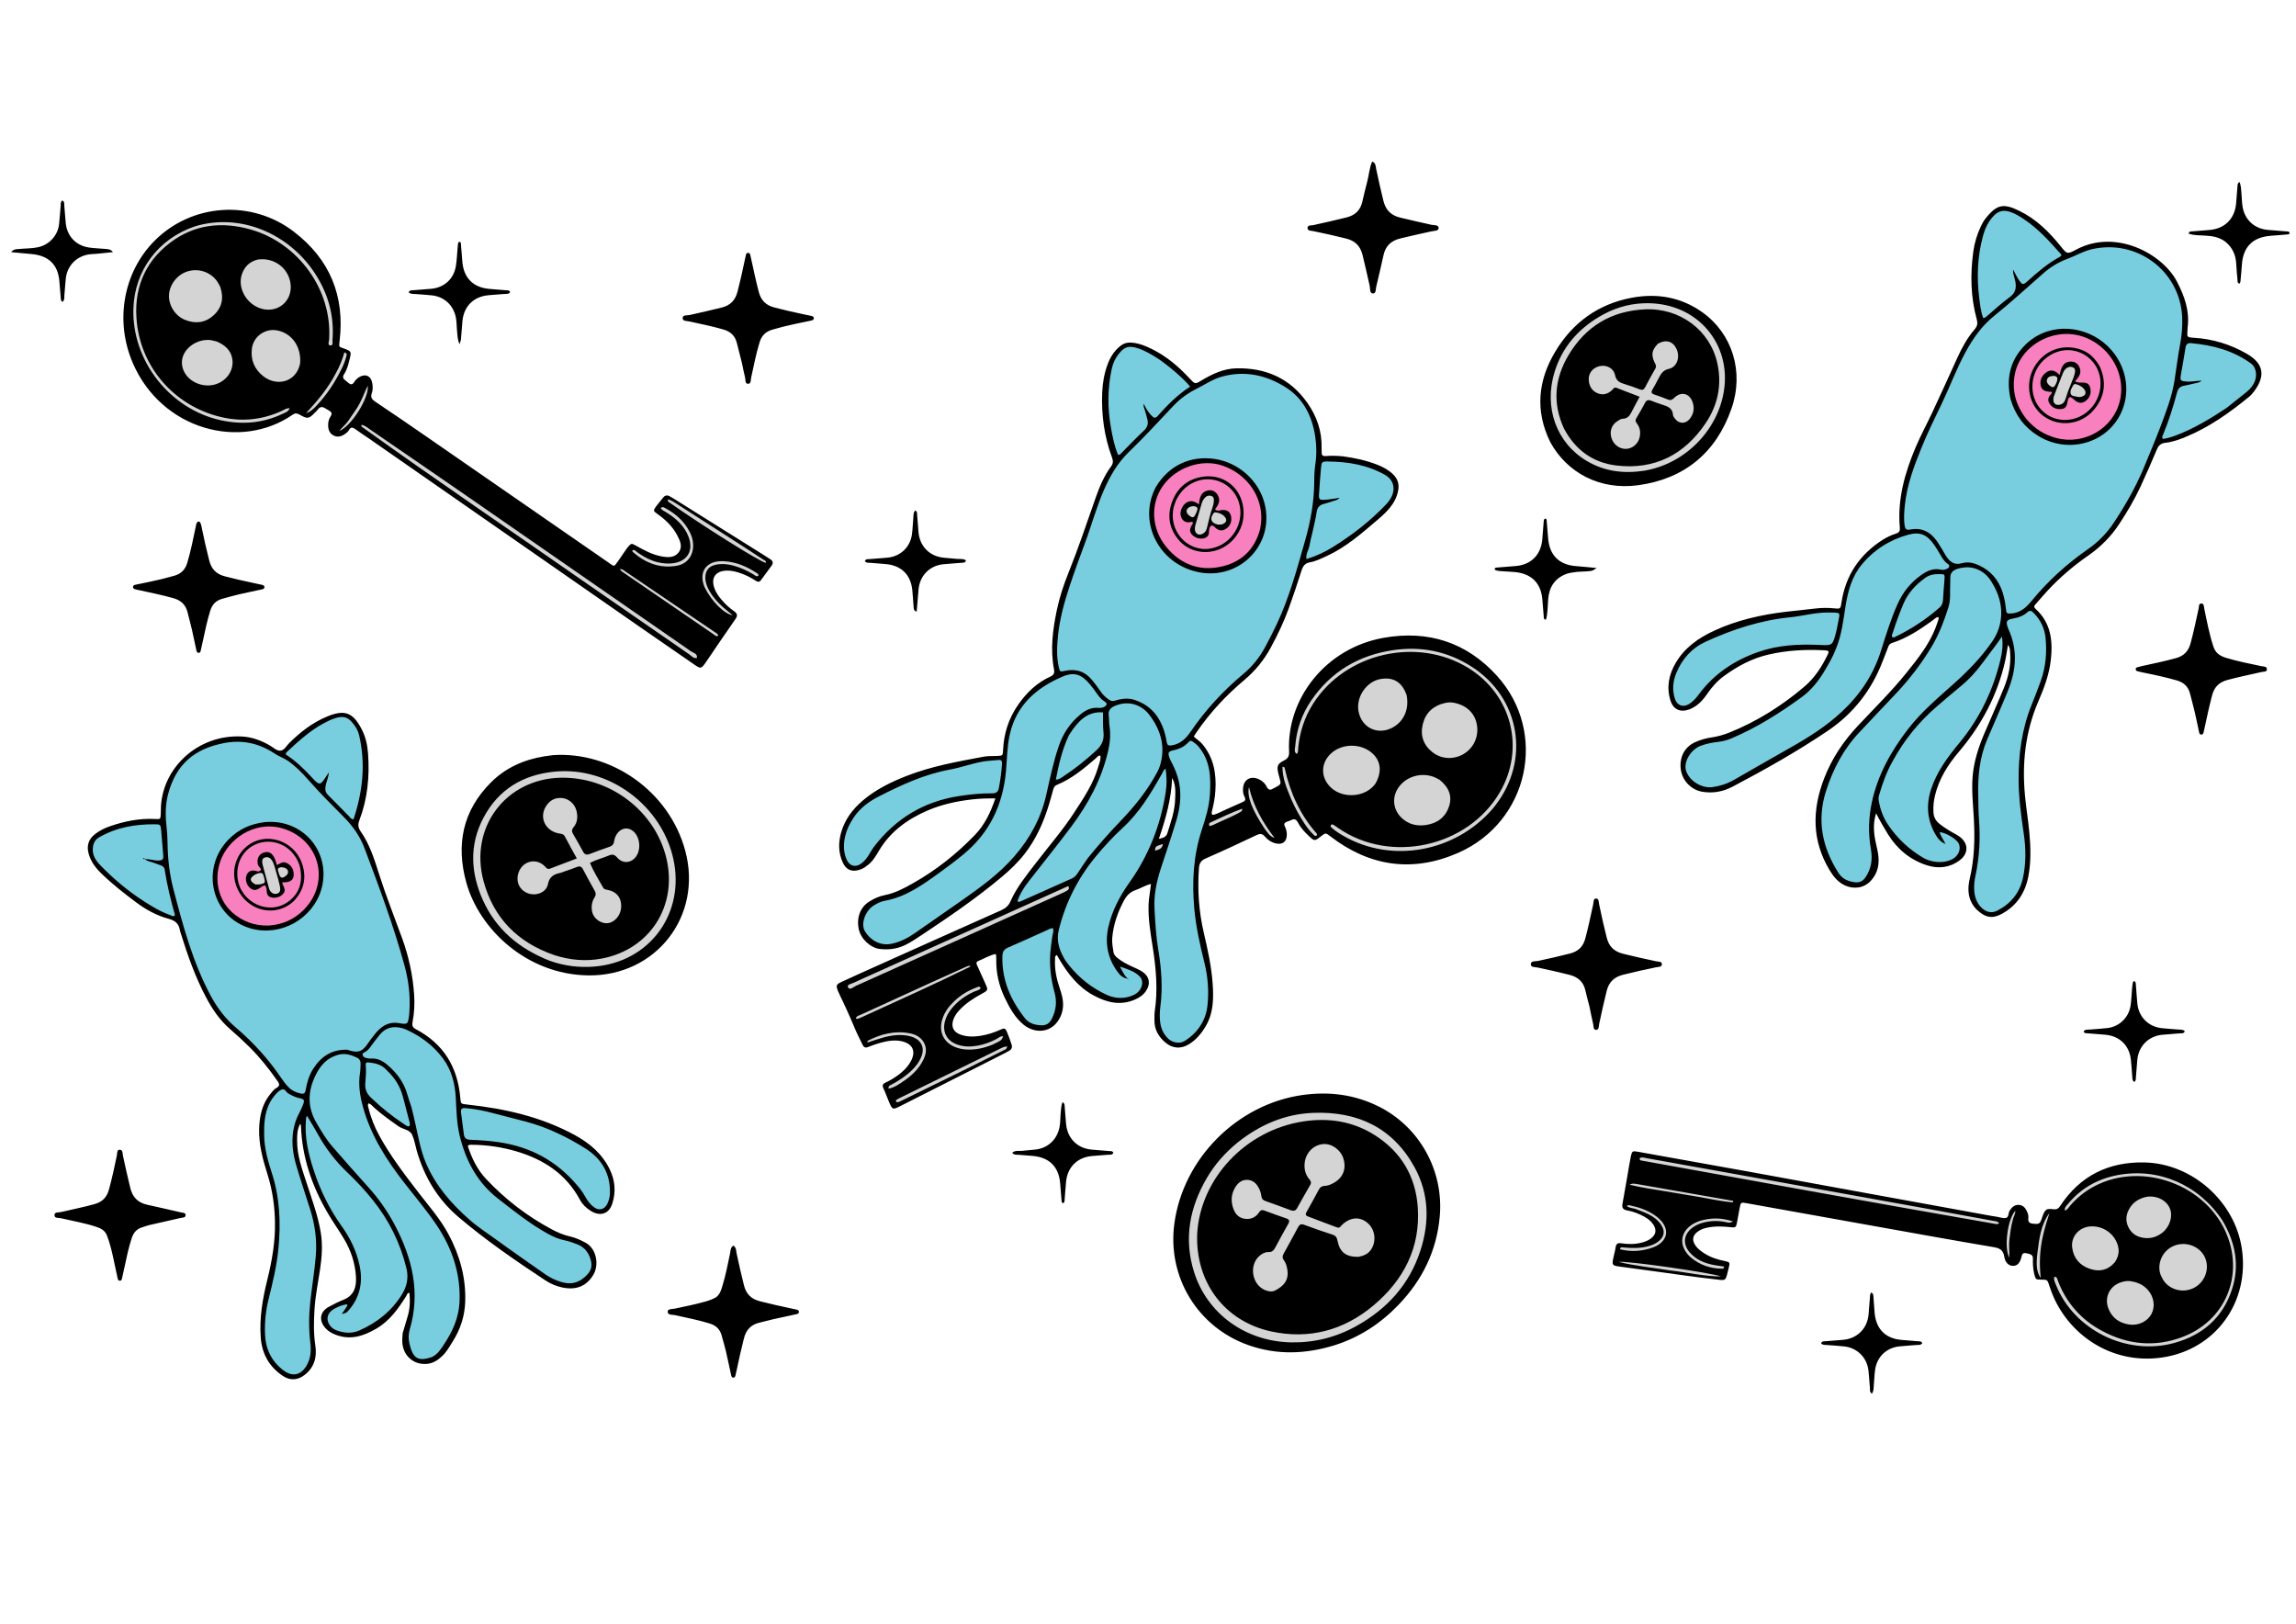
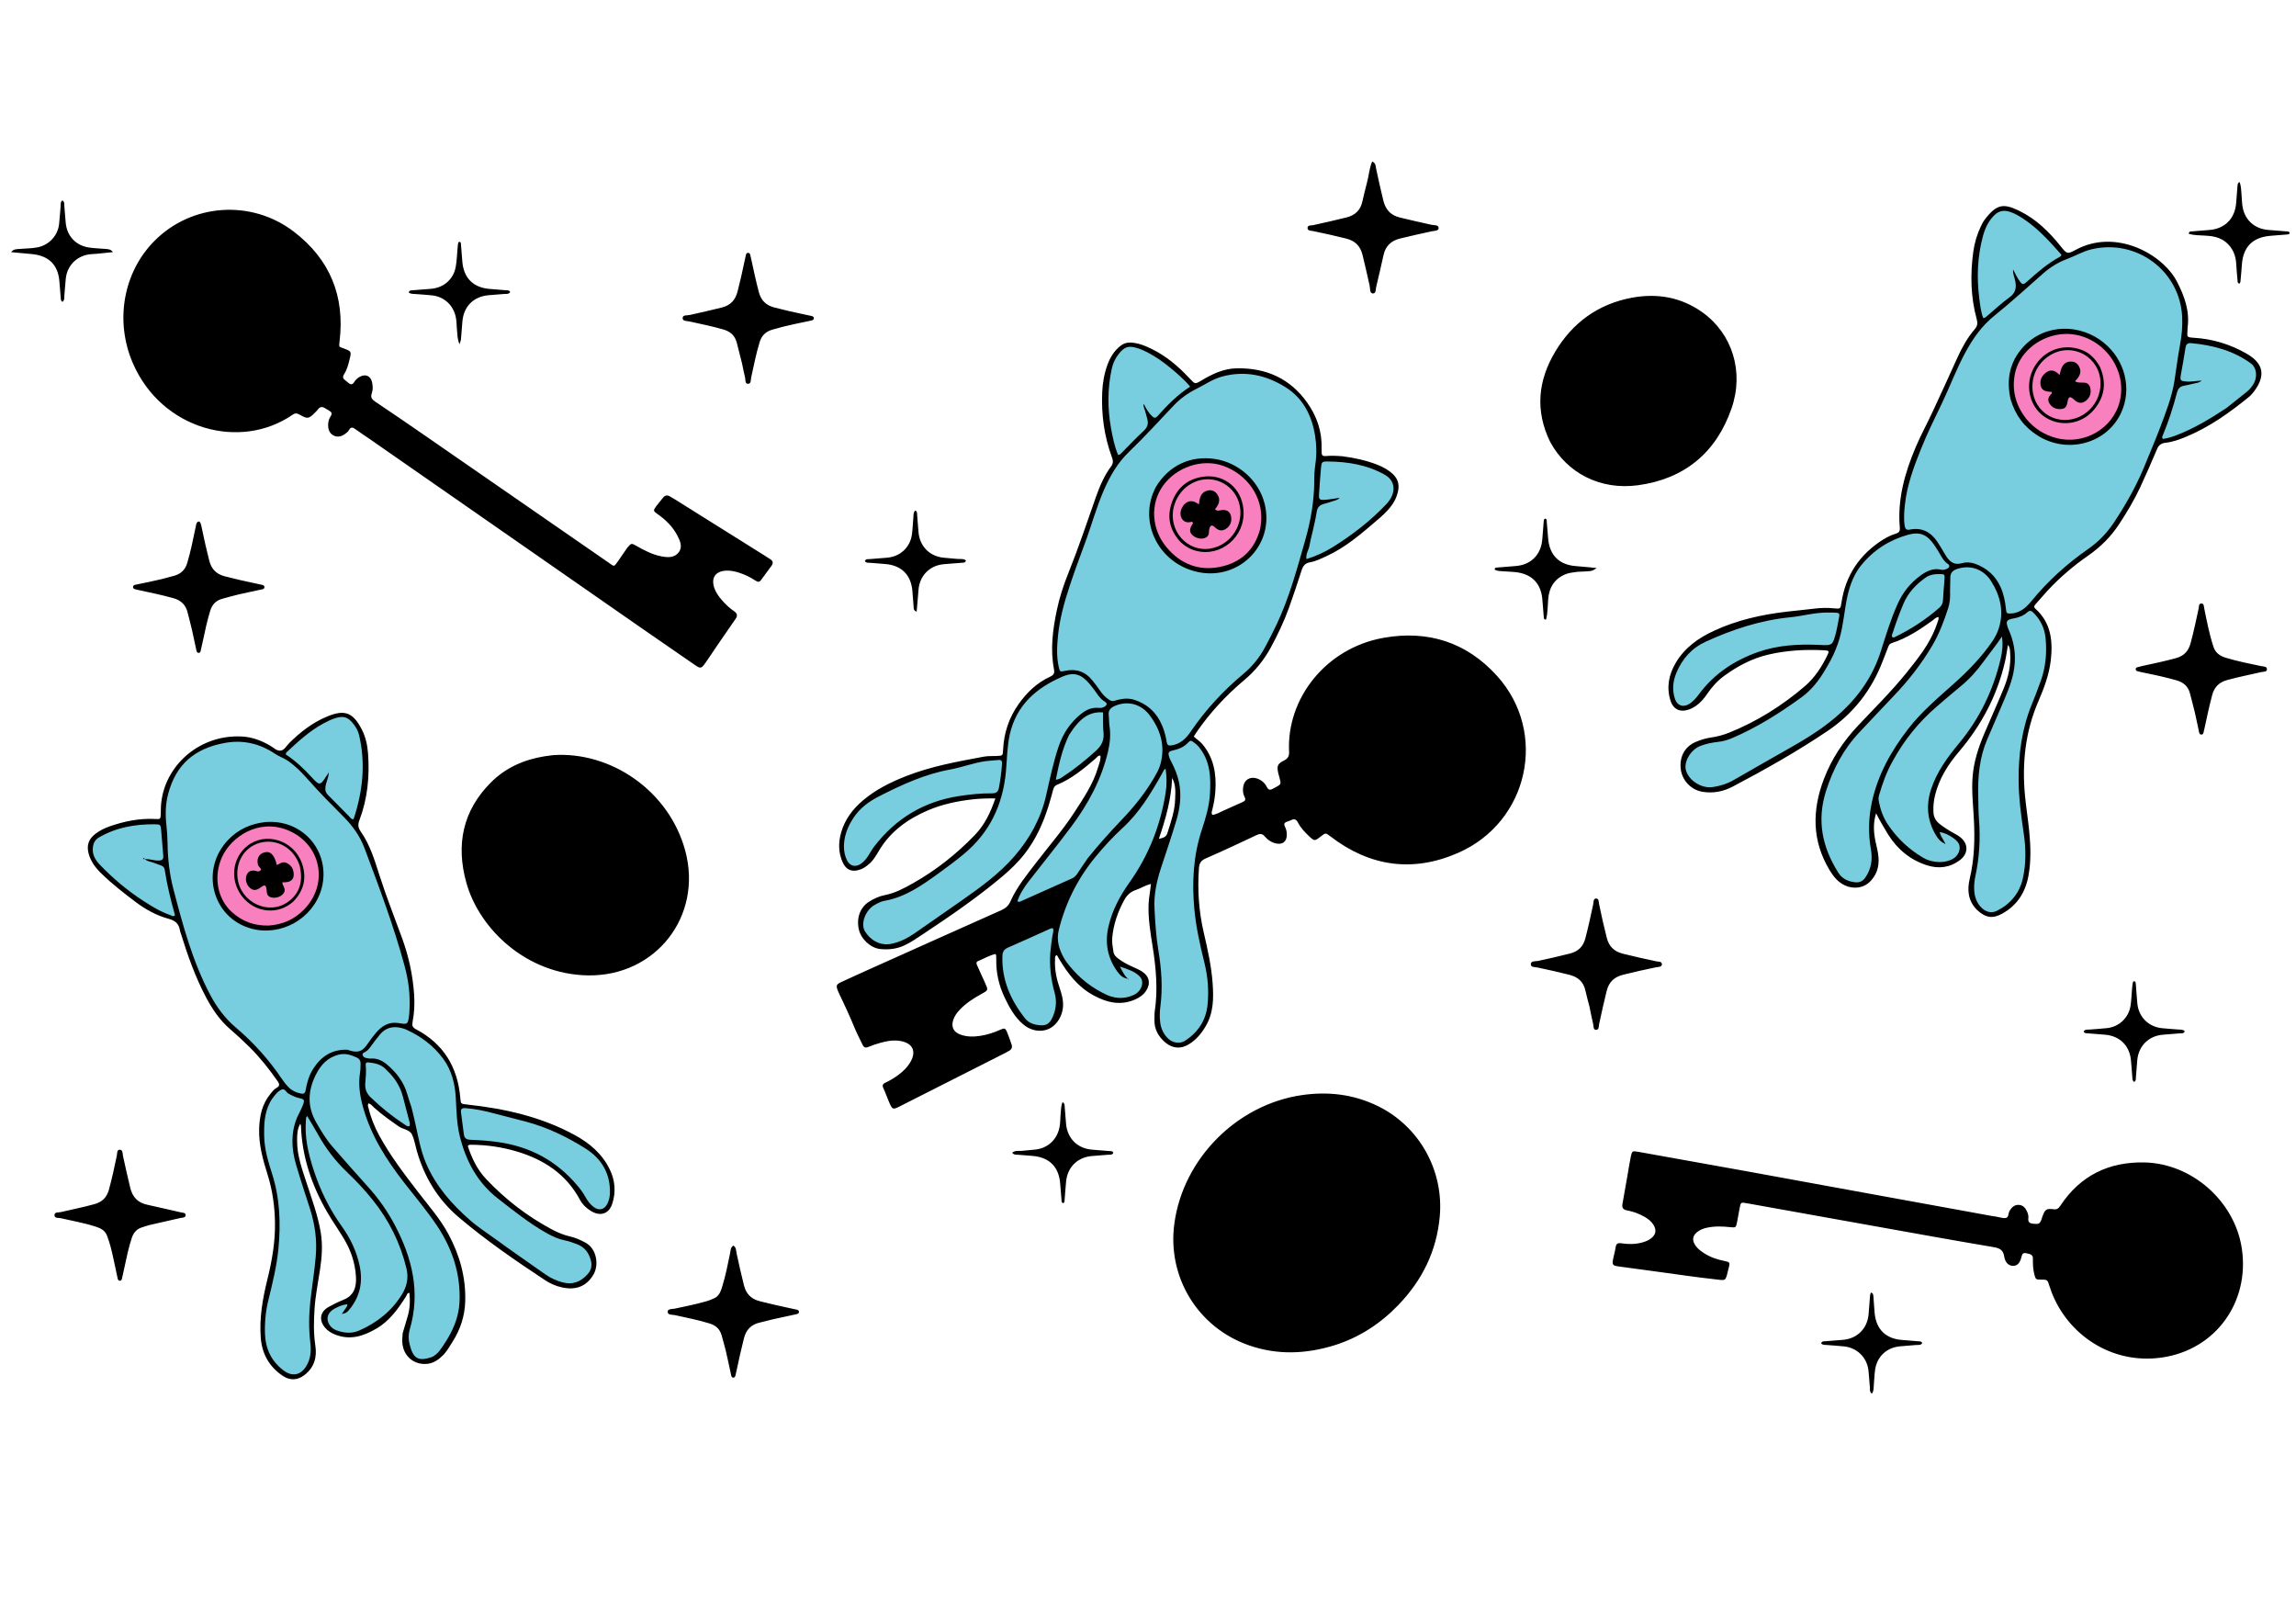
<svg xmlns="http://www.w3.org/2000/svg" version="1.1" id="Layer_1" x="0px" y="0px" width="1190.55px" height="841.89px" viewBox="0 0 1190.55 841.89" style="enable-background:new 0 0 1190.55 841.89;" xml:space="preserve">
  <style type="text/css">
	.st0{fill:#78CEDF;}
	.st1{fill:#F880BE;}
	.st2{fill:#D4D4D4;}
</style>
  <path d="M135.69,303.17c0.73,0.16,1.51,0.4,1.43,1.35c-0.06,0.74-0.78,0.93-1.35,1.05c-3.97,0.88-7.97,1.67-11.93,2.59  c-2.88,0.67-5.72,1.51-8.58,2.28c-3.25,0.87-5.23,2.93-6.24,6.18c-1.57,5.08-2.68,10.25-3.77,15.44c-0.38,1.81-0.78,3.62-1.21,5.41  c-0.11,0.47-0.33,0.96-0.93,1.01c-0.77,0.06-1.09-0.49-1.23-1.11c-0.77-3.49-1.46-7-2.26-10.49c-0.72-3.12-1.57-6.22-2.34-9.33  c-0.97-3.95-3.36-6.3-7.36-7.42c-5.83-1.64-11.74-2.85-17.64-4.13c-0.72-0.16-1.46-0.28-2.16-0.49c-0.59-0.18-1.23-0.45-1.16-1.22  c0.06-0.69,0.62-1.01,1.26-1.14c2.42-0.5,4.83-1.01,7.25-1.49c4.35-0.88,8.66-1.94,12.93-3.18c3.5-1.01,5.67-3.15,6.71-6.68  c1.78-6.05,3.05-12.2,4.37-18.66c0.23-0.89,0.24-1.58,0.56-2.06c0.63-0.96,1.46-0.97,1.93,0.14c0.38,0.9,0.54,1.89,0.74,2.86  c1.14,5.56,2.39,11.09,3.8,16.58c1.12,4.38,3.63,6.99,8.07,8.13c5.14,1.33,10.3,2.53,15.49,3.6  C133.27,302.67,134.48,302.91,135.69,303.17z M224,153.13c6.26,0.68,10.93,4.95,12.31,11.1c0.54,2.43,0.43,4.91,0.69,7.36  c0.21,1.99,0.12,4.06,1.26,6.87c0.44-1.36,0.71-1.88,0.75-2.41c0.29-3.19,0.48-6.4,0.78-9.59c0.73-7.63,5.73-12.64,13.37-13.39  c2.7-0.27,5.42-0.39,8.12-0.65c1.15-0.11,2.5,0.26,3.3-1.04c-0.64-1.09-1.72-0.85-2.67-0.93c-2.7-0.24-5.41-0.45-8.12-0.67  c-8.46-0.7-13.43-5.76-14.06-14.29c-0.21-2.83-0.43-5.66-0.69-8.48c-0.06-0.65,0.16-1.57-0.97-1.64c-0.81,0.62-0.53,1.56-0.75,2.68  c-0.34,3.63-0.41,6.98-1,10.25c-1.17,6.51-6.19,10.86-12.78,11.43c-3.2,0.28-6.4,0.5-9.6,0.76c-0.79,0.07-1.7-0.02-2.01,1.15  c1.12,0.88,2.4,0.71,3.59,0.81C218.34,152.67,221.17,152.82,224,153.13z M151.8,214.97c1.4-0.97,2.39-0.68,3.67,0.06  c3.98,2.28,4.67,2.14,7.91-1.16c0.52-0.53,1.05-1.05,1.5-1.64c0.99-1.3,2.13-1.55,3.53-0.66c0.73,0.46,1.47,0.91,2.23,1.32  c1.33,0.71,1.73,1.55,0.8,2.94c-0.83,1.24-1.25,2.68-1.29,4.2c-0.06,2.36,0.53,4.51,2.71,5.7c2.2,1.2,4.33,0.53,6.23-0.88  c0.69-0.51,1.43-1.09,1.82-1.82c1.04-1.91,2.09-1.47,3.51-0.42c2.38,1.76,4.9,3.34,7.33,5.03c46.75,32.52,93.49,65.04,140.25,97.55  c9.43,6.56,18.89,13.08,28.36,19.59c2.86,1.96,3.33,1.87,5.34-0.99c2.2-3.13,4.29-6.34,6.45-9.5c3.07-4.48,6.13-8.97,9.25-13.42  c1.18-1.67,0.93-2.83-0.74-3.98c-2.46-1.68-4.61-3.72-6.54-5.99c-1.44-1.7-2.74-3.51-3.55-5.61c-2.16-5.58,0.32-9.32,6.32-9.46  c2.11-0.05,4.16,0.41,6.18,1.03c3.09,0.96,5.95,2.38,8.66,4.13c1.02,0.66,1.93,1.05,2.85-0.22c1.79-2.51,3.67-4.96,5.49-7.46  c0.98-1.35,0.81-2.5-0.68-3.4c-1.06-0.64-2.07-1.35-3.11-2.01c-15.49-9.71-30.98-19.41-46.48-29.11c-0.73-0.46-1.5-0.86-2.23-1.32  c-1.5-0.93-2.75-0.79-3.86,0.67c-1.11,1.48-2.37,2.86-3.46,4.35c-1.61,2.19-1.58,2.41,0.76,4.06c4.2,2.96,7.8,6.47,10.2,11.06  c1.46,2.79,2.87,5.88,0.74,8.72c-2.16,2.88-5.53,2.75-8.84,2.14c-4.84-0.88-9.06-3.16-13.26-5.53c-2.48-1.4-2.5-1.38-4.61,1.08  c-1.54,2.25-2.91,4.31-4.35,6.32c-2.79,3.87-1.98,3.65-5.79,1.02c-31.5-21.78-62.97-43.59-94.48-65.36  c-8.64-5.97-17.29-11.91-26.02-17.74c-1.79-1.2-2.58-2.25-1.79-4.46c0.62-1.72,0.53-3.67,0.15-5.51c-0.7-3.39-3.4-4.6-6.43-2.93  c-1.21,0.67-2.2,1.63-2.92,2.79c-0.93,1.5-1.9,1.26-3.02,0.32c-0.47-0.4-0.91-0.84-1.42-1.19c-1.32-0.91-1.7-1.82-0.69-3.37  c1.49-2.29,2.15-4.96,2.79-7.61c0.99-4.09,0.98-4.13-2.99-5.64c-2.53-0.96-2.6-0.5-2.21-3.7c2.85-23.46-5.04-42.6-23.76-56.89  c-22.01-16.81-52.92-14.57-72.16,4.76c-16.25,16.33-20.75,41.63-11.21,63.57C83.93,222.83,124.63,233.75,151.8,214.97z M31.5,154.45  c0.07,0.79,0,1.68,1.01,2.02c1.11-1.11,0.78-2.42,0.89-3.61c0.28-2.82,0.41-5.66,0.72-8.48c0.77-6.92,5.94-11.94,12.91-12.6  c1.1-0.11,2.22-0.11,3.32-0.22c2.74-0.27,5.47-0.57,8.21-0.85c-1.14-1.59-2.6-1.53-3.97-1.66c-2.82-0.27-5.68-0.3-8.47-0.73  c-6.78-1.03-11.31-5.85-12.02-12.61c-0.31-2.94-0.45-5.9-0.74-8.85c-0.1-1.02,0.26-2.26-1.06-2.94c-1.05,0.81-0.77,2.01-0.87,3.06  c-0.28,3.07-0.44,6.15-0.79,9.21c-0.67,5.95-5.12,10.76-10.99,12c-3.28,0.69-6.63,0.58-9.94,0.91c-1.21,0.12-2.6-0.06-3.95,1.62  c3.83,0.36,7.09,0.67,10.67,0.99c8.83,0.81,13.61,5.55,14.34,13.9C31.03,148.55,31.25,151.5,31.5,154.45z M93.71,628.53  c-5.77-1.31-11.53-2.68-17.32-3.93c-4.86-1.04-7.66-3.88-8.84-8.76c-1.33-5.52-2.61-11.04-3.78-16.59c-0.25-1.2,0.01-3.21-1.73-3.18  c-1.48,0.02-1.23,1.93-1.46,3.05c-1.23,5.92-2.49,11.82-4.1,17.66c-1.08,3.92-3.37,6.32-7.35,7.45c-5.82,1.66-11.76,2.78-17.64,4.18  c-1.21,0.29-3.28-0.18-3.24,1.61c0.03,1.73,2.08,1.27,3.31,1.56c6,1.41,12.1,2.42,17.98,4.34c2.5,0.82,4.91,1.78,6.01,4.84  c1.52,3.96,2.4,7.81,3.24,11.67c0.77,3.49,1.49,7,2.25,10.49c0.14,0.63,0.48,1.14,1.25,1.07c0.59-0.05,0.82-0.53,0.93-1.01  c0.45-1.92,0.87-3.85,1.28-5.78c1.1-5.19,2.17-10.38,3.85-15.43c0.92-2.77,2.61-4.7,5.48-5.51c1.19-0.34,2.33-0.83,3.53-1.11  c5.4-1.26,10.82-2.47,16.23-3.69c1.04-0.23,2.6-0.08,2.65-1.42C96.31,628.64,94.75,628.77,93.71,628.53z M297.96,588.42  c-17.31-9.41-36.15-13.66-55.56-15.76c-3.47-0.38-3.45-0.25-3.72-3.46c-1.35-15.95-8.68-28.08-23.03-35.6  c-1.81-0.95-2.05-1.98-1.71-3.81c0.87-4.62,1.12-9.3,0.81-14.01c-0.67-10.05-2.76-19.79-6.2-29.25  c-3.96-10.91-8.26-21.68-11.79-32.75c-2.51-7.87-4.91-15.85-9.73-22.72c-1.38-1.97-1.51-3.6-0.68-5.78  c4.25-11.17,5.37-22.78,4.5-34.62c-0.32-4.34-1.24-8.6-3.24-12.47c-4.63-9-8.99-10.44-18.02-6.7c-7.56,3.13-13.84,8.04-19.6,13.73  c-1.4,1.38-2.44,3.57-4.31,3.91c-2.07,0.38-3.79-1.51-5.58-2.55c-4.55-2.65-9.41-4.48-14.67-4.75  c-23.46-1.21-41.98,17.16-42.02,38.1c0,0.74-0.01,1.48-0.05,2.22c-0.15,2.54-0.16,2.59-2.85,2.45c-8.15-0.43-15.97,1.15-23.62,3.81  c-2.7,0.94-5.22,2.2-7.5,3.95c-3.42,2.63-4.57,5.93-3.44,10.14c1.13,4.23,3.65,7.48,6.71,10.45c5.6,5.44,11.74,10.23,17.97,14.89  c5.06,3.79,10.66,6.85,16.77,8.49c3.47,0.93,5.38,2.55,5.89,6c0.07,0.48,0.27,0.95,0.42,1.42c3.55,11.45,7.52,22.73,13.16,33.36  c3.27,6.16,7.11,11.83,12.45,16.44c3.46,2.98,6.82,6.09,10.07,9.31c5.45,5.41,10.19,11.42,14.59,17.71c1.12,1.6,1.08,2.53-0.66,3.49  c-1.31,0.72-2.21,1.96-3.14,3.11c-4.28,5.24-5.6,11.48-5.8,17.99c-0.25,8.27,1.96,16.14,4.41,23.93c2.5,7.96,3.64,16.13,3.8,24.43  c0.2,10.2-1.54,20.16-3.99,30.03c-2.44,9.87-4.17,19.85-3.38,30.06c0.64,8.35,4.44,15.05,11.47,19.74  c3.81,2.54,7.75,2.23,11.31-0.56c5.02-3.94,6.43-9.21,5.52-15.21c-0.97-6.4-0.83-12.79-0.4-19.21c0.46-6.8,1.83-13.46,2.83-20.17  c0.96-6.39,1.44-12.75,0.38-19.17c-1.45-8.82-4.55-17.16-7.3-25.6c-2.33-7.16-4.98-14.24-4.97-21.93c0-2.98-0.01-5.95,1.65-8.92  c0.2,0.59,0.33,0.82,0.34,1.05c0.57,16.31,5.7,31.23,13.85,45.19c2.67,4.58,5.77,8.92,8.49,13.48c3.6,6.02,5.77,12.54,6.19,19.59  c0.32,5.35-0.96,9.76-6.49,11.99c-2.63,1.06-5.19,2.31-7.67,3.69c-4.51,2.51-5.18,6.93-1.78,10.86c1.32,1.53,2.98,2.56,4.83,3.33  c7.87,3.29,14.89,1.06,21.81-3.01c6.88-4.05,11.22-10.27,15.35-16.76c0.41-0.65,0.41-1.74,1.7-1.68c0.39,4.24,0.25,8.39-1.03,12.47  c-0.85,2.71-1.64,5.44-2.51,8.47c-0.1,1.8-0.26,3.28-0.17,4.75c0.44,7.03,6.03,11.81,12.99,11.08c3.21-0.34,5.73-2.11,7.98-4.32  c2.15-2.1,3.56-4.74,5.14-7.23c3.99-6.27,6.24-13.18,6.5-20.61c0.44-12.52-2.84-24.2-8.74-35.16c-4.24-7.88-10.17-14.58-15.59-21.62  c-7.23-9.41-14.44-18.81-20.16-29.26c-2.51-4.59-4.44-9.36-5.65-14.43c-0.19-0.78-0.68-1.6,0.1-2.43c1.23,0.4,1.96,1.46,2.85,2.26  c3.96,3.57,8.3,6.61,12.65,9.67c2.29,1.61,5.74,1.62,7.01,4.36c1.18,2.54,1.6,5.43,2.38,8.16c3.88,13.65,10.88,25.35,21.77,34.59  c14.16,12.02,29.43,22.51,44.9,32.72c2.7,1.78,5.65,3.04,8.84,3.71c7.26,1.53,12.64-0.72,16.15-6.69  c2.96-5.03,1.66-13.49-4.19-16.57c-2.52-1.33-5.08-2.55-7.88-3.17c-3.4-0.75-6.55-2.1-9.62-3.74  c-12.75-6.82-24.05-15.52-33.96-26.04c-4.68-4.97-7.49-10.89-9.53-17.16c0.64-0.7,1.27-0.63,1.87-0.62  c7.95,0.04,15.76,1.18,23.38,3.43c14.15,4.19,25.75,11.73,32.93,25.11c1.3,2.42,3.29,4.31,5.65,5.77c4.53,2.82,9.3,1.91,11.13-3.86  c1.92-6.04,1.44-11.93-1.32-17.64C312.25,598.15,305.66,592.61,297.96,588.42z M785.96,296.62c8.55,1.01,13.24,6,13.83,14.57  c0.2,2.83,0.43,5.65,0.69,8.48c0.06,0.66-0.09,1.58,1.19,1.55c0.91-3.45,0.83-7.03,1.11-10.57c0.5-6.37,3.51-10.96,9.63-13.18  c1.6-0.58,3.38-0.66,5.4-1c1.93-0.11,3.54-0.17,5.14-0.27c2.7-0.18,2.7-0.19,4.99-1.71c-3.85-0.36-7.23-0.74-10.61-0.98  c-8.85-0.61-13.93-5.66-14.59-14.57c-0.21-2.83-0.43-5.65-0.7-8.48c-0.06-0.64,0.15-1.59-1.01-1.55c-0.58,0.44-0.54,1.08-0.59,1.68  c-0.25,3.07-0.45,6.15-0.73,9.22c-0.72,7.96-5.98,13.09-13.92,13.66c-3.08,0.22-6.15,0.48-9.22,0.75c-0.68,0.06-1.55-0.07-1.55,1.1  c1.43,0.85,3.07,0.74,4.64,0.88C781.77,296.39,783.88,296.37,785.96,296.62z M451.53,291.81c2.58,0.25,5.17,0.4,7.75,0.63  c8.03,0.72,12.87,5.38,13.77,13.35c0.33,2.94,0.42,5.91,0.69,8.86c0.08,0.85-0.05,1.96,1.59,2.44c0.34-4.03,0.63-7.8,0.97-11.56  c0.66-7.14,5.8-12.33,12.91-13.01c3.19-0.31,6.4-0.48,9.6-0.76c0.78-0.07,1.79,0.14,2.05-1.25c-1.5-1.06-3.3-0.52-5.26-0.81  c-2.29-0.2-4.26-0.38-6.23-0.56c-7.31-0.69-12.46-5.89-13.09-13.24c-0.25-2.95-0.44-5.91-0.71-8.86c-0.07-0.79,0.18-1.74-0.93-2.39  c-1.12,1.01-0.91,2.41-1.03,3.65c-0.29,2.95-0.34,5.92-0.75,8.85c-0.94,6.62-6.01,11.34-12.69,11.97c-3.07,0.29-6.16,0.46-9.23,0.74  c-0.9,0.08-2.02-0.21-2.47,1.04C449.26,292.03,450.48,291.71,451.53,291.81z M868.94,343.63c-3.61,6.13-4.91,12.65-2.75,19.56  c1.45,4.63,5.06,6.27,9.64,4.63c1.29-0.46,2.47-1.1,3.6-1.88c2.37-1.66,4.18-3.82,5.79-6.18c2.45-3.59,5.31-6.81,8.86-9.38  c6.95-5.05,14.35-9.02,22.85-11c9.62-2.25,19.3-2.75,29.09-2.24c2.33,0.12,2.56,0.49,1.64,2.38c-3,6.15-6.61,11.82-11.91,16.35  c-11.75,10.03-24.64,18.12-38.99,23.92c-3.13,1.26-6.3,2.1-9.6,2.58c-2.71,0.39-5.3,1.2-7.81,2.25c-5.67,2.38-8.59,7.68-7.83,14.07  c0.71,5.98,5.37,10.81,11.18,11.79c5.59,0.94,10.84-0.08,15.78-2.68c16.84-8.87,33.4-18.2,49.2-28.85  c13.47-9.08,22.87-21.25,28.62-36.36c0.92-2.42,1.93-4.81,2.82-7.25c0.36-1,0.84-1.64,1.94-1.99c7.76-2.47,14.43-6.93,20.97-11.62  c0.93-0.67,1.7-1.72,3.15-1.84c0,0.54,0.09,0.92-0.02,1.24c-0.5,1.52-1,3.05-1.59,4.54c-3.39,8.65-9.13,15.81-14.84,22.93  c-7.81,9.74-16.74,18.51-25.28,27.6c-7.63,8.12-13.66,17.12-17.66,27.57c-6.22,16.28-6.29,32.04,2.9,47.34  c2.02,3.36,4.39,6.3,8.02,7.95c4.04,1.84,9.59,1.81,13.54-2.61c3.73-4.18,4.41-8.97,3.54-14.18c-0.44-2.68-1.2-5.3-1.64-7.98  c-0.7-4.23-0.69-8.44,0.67-12.64c1.95,3.82,4.03,7.44,6.23,10.98c4.81,7.71,11.52,13.22,20.18,15.99c5.94,1.9,11.84,1.22,16.93-2.6  c4.9-3.68,4.57-9.17-0.48-12.55c-0.82-0.55-1.68-1.04-2.55-1.51c-2.5-1.36-4.89-2.88-7.16-4.62c-2.06-1.58-3.28-3.48-3.42-6.22  c-0.16-3.01,0.13-5.92,0.83-8.81c2.1-8.61,6.69-15.87,12.35-22.53c11.64-13.69,19.87-29.13,23.91-46.69  c0.64-2.8,1.01-5.66,1.55-8.75c1.1,1.38,1.04,2.78,1.14,4.1c0.47,6.29-0.86,12.33-3.19,18.09c-3.24,8.01-6.87,15.86-10.23,23.82  c-3.03,7.19-5.45,14.52-6.06,22.42c-0.56,7.32,0.27,14.56,0.66,21.82c0.56,10.41,0.29,20.72-2.13,30.92  c-1.37,5.78-0.99,11.32,3.63,16.11c4.57,4.26,8.18,4.84,13.24,2.03c7.63-4.23,11.94-10.92,13.52-19.34  c1.43-7.58,1.22-15.26,0.49-22.9c-0.59-6.27-1.62-12.49-2.22-18.76c-1.62-16.86,0.11-33.26,6.89-48.98  c2.94-6.81,5.58-13.79,6.45-21.2c1.17-10.01,0.22-19.55-7.94-26.87c-0.84-0.76-0.8-1.37-0.09-2.16c2.14-2.39,4.19-4.87,6.38-7.22  c6.33-6.82,13.38-12.84,21.01-18.13c6.49-4.5,11.93-9.96,16.24-16.56c3.99-6.1,7.74-12.36,10.82-18.98  c3.02-6.49,5.88-13.06,8.67-19.66c0.87-2.07,2.12-3.08,4.35-3.33c3.84-0.41,7.45-1.75,10.98-3.23  c11.98-4.99,22.41-12.45,32.39-20.59c1.04-0.85,1.94-1.91,2.74-3c5.95-8.08,4.79-14.33-3.91-19.35c-8.46-4.88-17.68-7.7-27.43-8.27  c-4.1-0.24-3.37-0.74-3.33-3.51c0.01-0.62,0.02-1.24,0.1-1.85c1.1-8.6-1.62-16.21-5.53-23.75c-7.45-14.37-31.7-27.65-52.32-16.58  c-4.62,2.48-4.74,2.29-8.04-1.83c-6.01-7.49-12.79-14.14-21.54-18.36c-8.03-3.87-11.57-3.51-17.72,4.52  c-0.82,1.07-1.46,2.3-2.04,3.52c-1.97,4.16-3.31,8.52-3.94,13.08c-1.63,11.87-1.41,23.66,1.8,35.27c0.54,1.97,0.31,3.44-1.08,5.06  c-3.81,4.43-6.61,9.51-9.02,14.83c-4.23,9.33-8.47,18.66-12.8,27.95c-2.87,6.16-6.14,12.13-8.79,18.38  c-5.63,13.31-9.53,27.03-8.22,41.72c0.15,1.64-0.29,2.51-1.89,3.02c-2.47,0.8-4.84,1.9-7.03,3.3  c-11.91,7.61-19.15,18.31-21.31,32.33c-0.53,3.46-0.49,3.52-3.89,3.17c-3.34-0.34-6.65-0.28-9.98,0.13  c-4.9,0.61-9.83,1.04-14.74,1.62c-12.95,1.53-25.6,4.35-37.46,9.86C880.76,330.72,873.58,335.74,868.94,343.63z M1105.93,509.52  c-0.2,1.09-0.32,2.19-0.41,3.3c-0.25,2.83-0.33,5.68-0.74,8.48c-0.92,6.25-5.83,10.98-12.11,11.71c-2.94,0.35-5.91,0.46-8.85,0.74  c-1.18,0.11-2.52-0.23-3.39,0.97c0.38,1.11,1.35,0.93,2.16,1c2.95,0.26,5.9,0.48,8.86,0.71c7.49,0.59,12.6,5.4,13.47,12.82  c0.36,3.06,0.47,6.15,0.75,9.22c0.08,0.89,0.03,1.92,1.02,2.44c1.02-0.73,0.78-1.66,0.85-2.46c0.26-2.95,0.45-5.9,0.71-8.85  c0.64-7.31,5.89-12.54,13.18-13.15c2.95-0.25,5.91-0.45,8.86-0.72c0.92-0.08,2.05,0.26,2.59-1.08c-0.93-1.03-2.23-0.8-3.41-0.91  c-2.83-0.25-5.67-0.38-8.49-0.69c-6.98-0.75-12.03-5.85-12.7-12.8c-0.31-3.19-0.5-6.39-0.77-9.9c-0.13-0.77-0.05-1.33-0.6-1.56  C1106.19,508.49,1106.01,509.11,1105.93,509.52z M680.99,119.82c5.68,1.15,11.33,2.46,16.96,3.84c4.71,1.15,7.41,3.84,8.58,8.56  c1.3,5.27,2.49,10.56,3.67,15.86c0.33,1.47-0.08,4,1.68,4.07c1.86,0.07,1.35-2.47,1.84-3.89c0.04-0.12,0.04-0.24,0.07-0.36  c1.2-5.17,2.48-10.32,3.58-15.5c1.04-4.9,3.95-7.63,8.8-8.79c5.4-1.3,10.81-2.54,16.24-3.7c1.37-0.29,3.61-0.09,3.57-1.75  c-0.05-1.69-2.39-1.33-3.72-1.62c-5.43-1.18-10.83-2.44-16.23-3.73c-4.91-1.18-7.56-4.06-8.73-8.87c-1.34-5.52-2.61-11.04-3.76-16.6  c-0.26-1.25-0.11-2.79-2.01-3.6c-1.5,3.31-1.62,6.92-2.62,10.6c-0.88,3.53-1.75,6.75-2.45,10.01c-0.98,4.59-3.66,7.21-8.26,8.38  c-5.74,1.46-11.53,2.71-17.3,4c-1.06,0.24-2.97-0.16-2.9,1.54C678.06,119.77,679.85,119.59,680.99,119.82z M849.37,251.57  c23.99-3.26,40.49-16.81,48.47-39.77c6.63-19.06,0.41-38.83-15.08-49.88c-11.08-7.9-23.5-10.01-36.68-7.55  c-17.4,3.26-30.63,12.91-39.63,27.93c-8.92,14.9-10.59,30.58-2.6,46.88C812.51,245.08,829.57,254.26,849.37,251.57z M412.9,678.93  c-1.09-0.21-2.17-0.47-3.26-0.7c-5.2-1.09-10.36-2.29-15.51-3.58c-4.57-1.14-7.22-3.73-8.37-8.31c-1.38-5.51-2.64-11.04-3.82-16.59  c-0.29-1.37-0.1-3.03-1.67-3.97c-1.53,0.92-1.4,2.55-1.68,3.92c-1.18,5.68-2.28,11.38-3.98,16.94c-0.64,2.11-1.22,4.31-3.33,5.94  c-1.86,1.05-3.61,1.65-5.4,2.17c-5.23,1.5-10.56,2.54-15.87,3.68c-1.36,0.29-3.77,0.04-3.8,1.54c-0.05,1.98,2.38,1.54,3.82,1.86  c6.02,1.36,12.08,2.49,17.99,4.34c3.25,1.01,5.32,2.96,6.19,6.23c0.7,2.62,1.51,5.22,2.13,7.86c0.99,4.21,1.85,8.44,2.78,12.66  c0.13,0.61,0.33,1.27,1.07,1.32c0.74,0.04,1.03-0.56,1.18-1.18c0.23-0.96,0.45-1.92,0.65-2.89c1.11-5.44,2.38-10.84,3.72-16.24  c1.14-4.6,3.8-7.3,8.38-8.29c2.29-0.5,4.54-1.18,6.83-1.7c3.97-0.9,7.96-1.71,11.94-2.59c0.72-0.16,1.53-0.43,1.38-1.39  C414.18,679.27,413.54,679.05,412.9,678.93z M858.71,501.49c1.13-0.23,2.96-0.04,3.04-1.51c0.09-1.63-1.82-1.35-2.89-1.58  c-5.8-1.22-11.57-2.51-17.32-3.95c-4.56-1.14-7.24-3.72-8.39-8.29c-1.45-5.74-2.77-11.51-3.95-17.32c-0.23-1.13-0.09-3-1.54-3.02  c-1.53-0.02-1.3,1.87-1.53,2.98c-1.25,5.92-2.54,11.81-4.07,17.67c-1.12,4.28-3.65,6.76-7.9,7.86c-5.5,1.43-11.04,2.64-16.58,3.85  c-1.39,0.31-3.87-0.23-3.81,1.86c0.04,1.54,2.35,1.3,3.73,1.6c5.43,1.15,10.84,2.37,16.23,3.73c4.52,1.14,7.4,3.63,8.38,8.28  c0.56,2.65,1.34,5.26,2.08,8.19c0.66,3.2,1.21,6.12,1.9,8.99c0.27,1.13,0.02,3.05,1.42,3.1c1.73,0.06,1.48-1.97,1.72-3.16  c1.18-5.68,2.51-11.32,3.87-16.96c1.15-4.77,3.98-7.34,8.65-8.49C847.38,503.94,853.02,502.62,858.71,501.49z M994.13,695.34  c-2.7-0.25-5.41-0.44-8.12-0.67c-8.15-0.68-13.04-5.43-13.92-13.62c-0.3-2.82-0.37-5.66-0.63-8.49c-0.08-0.86,0.02-1.94-1.22-2.48  c-0.62,0.9-0.56,1.76-0.63,2.58c-0.24,2.95-0.43,5.91-0.7,8.86c-0.67,7.3-5.91,12.48-13.23,13.11c-3.07,0.26-6.15,0.47-9.23,0.74  c-0.79,0.07-1.79-0.16-2.11,1.15c0.95,0.96,2.24,0.71,3.42,0.82c2.83,0.25,5.67,0.39,8.49,0.7c6.76,0.72,11.84,5.76,12.61,12.51  c0.28,2.45,0.41,4.92,0.64,7.7c0.37,1.61-0.39,3.23,1.11,4.3c1.09-1.41,0.88-2.95,1.02-4.39c0.26-2.7,0.29-5.43,0.69-8.11  c1-6.71,5.91-11.33,12.63-12.03c2.82-0.29,5.66-0.42,8.49-0.7c1.16-0.11,2.52,0.29,3.33-1.02  C996.17,695.17,995.07,695.43,994.13,695.34z M355.33,441.08c-8.39-31.19-38.72-51.65-68.54-49.58c-1.69,0.21-3.04,0.37-4.38,0.59  c-10.65,1.71-20.18,5.88-27.85,13.56c-14.67,14.68-18.2,32.29-12.77,51.89c6.69,24.15,31.27,47.65,63.1,48.15  C340.06,506.23,364.46,475.01,355.33,441.08z M1185.18,119.93c-3.07-0.26-6.15-0.47-9.23-0.74c-6.93-0.62-11.96-5.16-13.11-12.02  c-0.39-2.3-0.35-4.67-0.59-7c-0.19-1.87-0.12-3.82-1.02-5.85c-0.97,0.69-0.97,1.42-1.02,2.13c-0.23,2.95-0.46,5.9-0.7,8.86  c-0.65,8.14-5.95,13.37-14.07,13.94c-2.96,0.2-5.91,0.46-8.86,0.71c-0.68,0.06-1.57-0.12-1.62,1.27c2.68,0.79,5.51,0.77,8.31,0.91  c3.74,0.19,7.39,0.7,10.71,3.22c3.78,3.11,5.35,6.98,5.58,11.52c0.14,2.83,0.42,5.66,0.68,8.49c0.06,0.68-0.09,1.57,1.08,1.63  c0.14-0.31,0.38-0.62,0.41-0.96c0.28-2.95,0.56-5.89,0.76-8.85c0.65-9.16,5.53-14.14,14.73-14.93c2.83-0.24,5.66-0.41,8.49-0.68  c0.61-0.06,1.55,0.07,1.52-1.03C1186.68,119.81,1185.88,119.99,1185.18,119.93z M1172.51,345.35c-6.15-1.32-12.33-2.49-18.36-4.34  c-3.16-0.97-5.56-2.6-6.56-6.21c-2.11-6.51-3.29-12.94-4.62-19.34c-0.21-1-0.08-2.62-1.52-2.58c-1.45,0.03-1.17,1.65-1.39,2.65  c-1.34,6.02-2.55,12.06-4.19,18.02c-1.12,4.07-3.44,6.53-7.6,7.67c-5.84,1.6-11.75,2.83-17.65,4.11c-0.84,0.18-1.67,0.4-2.49,0.66  c-0.53,0.16-0.8,0.64-0.69,1.14c0.07,0.31,0.4,0.72,0.69,0.8c1.31,0.36,2.63,0.64,3.96,0.91c5.56,1.11,11.1,2.34,16.56,3.89  c3.65,1.04,6.03,3.17,6.96,6.89c0.81,3.23,1.71,6.44,2.47,9.68c0.81,3.48,1.5,6.99,2.26,10.49c0.14,0.65,0.51,1.11,1.27,1.05  c0.59-0.05,0.83-0.5,0.97-0.97c0.23-0.83,0.4-1.68,0.58-2.52c1.19-5.67,2.44-11.33,3.91-16.94c1.12-4.25,3.62-6.71,7.87-7.87  c5.84-1.59,11.77-2.75,17.65-4.12c1.1-0.26,2.95,0.09,2.89-1.53C1175.43,345.42,1173.65,345.59,1172.51,345.35z M1111.86,602.66  c-18.4-0.36-33.1,6.8-43.41,22.29c-0.88,1.33-1.65,2.21-3.49,1.99c-3.96-0.47-4.47-0.05-5.9,3.76c-0.22,0.58-0.37,1.18-0.59,1.75  c-0.82,2.11-1.44,2.29-4.42,1.96c-1.93-0.22-2.52-1.15-2.28-2.96c0.15-1.12-0.2-2.21-0.65-3.24c-0.83-1.91-2.04-3.43-4.32-3.54  c-2.25-0.11-3.61,1.22-4.73,3c-0.77,1.23-0.36,3.4-1.89,3.75c-1.45,0.34-3.14-0.35-4.72-0.59c-0.98-0.15-1.95-0.3-2.93-0.47  c-21.26-3.87-42.51-7.73-63.77-11.61c-21.01-3.83-42.02-7.7-63.03-11.51c-18.83-3.41-37.67-6.78-56.51-10.14  c-2.67-0.48-3-0.3-3.55,2.33c-0.71,3.38-1.22,6.8-1.81,10.2c-0.85,4.86-1.68,9.73-2.57,14.58c-0.37,2,0.45,2.97,2.38,3.31  c3.19,0.56,6.18,1.71,9,3.29c1.85,1.03,3.52,2.3,4.68,4.13c1.73,2.74,1.31,5.17-1.28,7.14c-1.39,1.06-3,1.67-4.69,2.12  c-3.53,0.94-7.12,0.92-10.67,0.38c-1.97-0.3-2.69,0.28-2.96,2.15c-0.28,1.95-0.87,3.85-1.26,5.79c-0.65,3.21-0.37,3.62,2.9,4.07  c7.22,1,14.44,1.96,21.99,2.98c9.14,1.22,17.93,2.58,26.77,3.53c7.36,0.79,6.33,1.83,8.33-6.1c0.62-2.46,0.41-2.7-2.1-3.21  c-3.91-0.78-7.64-2-10.99-4.23c-1.45-0.96-2.83-2-3.91-3.38c-2.46-3.14-1.94-5.96,1.47-8.08c1.27-0.78,2.65-1.27,4.12-1.59  c4.05-0.89,8.09-0.74,12.17-0.29c2.75,0.31,2.92,0.18,3.46-2.46c0.49-2.42,0.89-4.86,1.34-7.29c0.6-3.19,0.61-3.22,3.73-2.66  c21.15,3.78,42.29,7.59,63.44,11.37c21.51,3.84,43.01,7.76,64.56,11.39c3.29,0.55,4.96,1.56,5.5,4.94c0.37,2.33,1.73,4.7,4.47,4.77  c2.82,0.07,3.88-2.29,4.46-4.67c0.33-1.38,0.71-2.23,2.44-1.9c2.65,0.5,3.52,1.01,3.49,2.82c-0.06,2.73,0.04,5.43,0.72,8.09  c0.69,2.68,0.82,2.79,3.45,2.79c3.35,0,3.35,0.01,4.4,3.31c0.34,1.06,0.7,2.11,1.1,3.15c8.13,21.44,30.58,37.8,57.29,33.92  c27.78-4.04,45.55-28.72,41.36-56.55C1158.77,622.78,1136.6,603.14,1111.86,602.66z M776.25,350.4  c26.53,29.34,16.48,75.7-20.14,91.76c-23.47,10.29-45.82,7.17-66.24-8.54c-2.48-1.91-2.44-1.97-5.13,0.14  c-2.98,2.34-3.19,2.36-5.87-0.16c-2.26-2.12-4.41-4.38-5.84-7.14c-0.88-1.68-1.84-2.12-3.51-1.28c-0.76,0.39-1.61,0.61-2.42,0.92  c-1.15,0.45-1.47,1.19-0.88,2.33c0.75,1.45,1.11,3.03,1.03,4.65c-0.16,3.32-2.21,4.89-5.48,4.22c-2.4-0.49-4.39-1.84-5.91-3.62  c-1.45-1.7-2.62-1.52-4.44-0.66c-8.7,4.13-17.43,8.2-26.26,12.05c-2.44,1.06-3.29,2.54-3.46,4.99c-0.82,11.29-0.08,22.46,2.5,33.5  c2.02,8.66,3.96,17.33,4.59,26.24c0.55,7.73,0.51,15.31-3.63,22.29c-2.24,3.78-4.94,7.05-8.75,9.35c-4.1,2.47-8.3,2.21-12.01-0.86  c-3.72-3.09-5.9-6.93-5.78-11.88c0.04-1.48-0.05-2.98,0.16-4.44c1.68-11.13,0.68-22.16-1.05-33.19c-1.17-7.44-2.46-14.86-2.14-22.46  c0.14-3.34,0.86-6.58,1.23-10.34c-2.99,0.7-5.32,2.29-7.91,3.16c-2.91,0.97-4.71,2.87-6.12,5.49c-3.24,6.07-5.46,12.41-6.06,19.3  c-0.22,2.51,0.27,4.92,0.65,7.36c0.23,1.45,1.19,2.4,2.28,3.25c2.26,1.76,4.75,3.09,7.35,4.27c1.8,0.82,3.65,1.58,5.29,2.65  c3.72,2.42,4.43,6.25,1.98,9.95c-1.41,2.12-3.42,3.5-5.74,4.51c-7.63,3.31-14.67,1.56-21.61-2.22c-8.03-4.37-13.28-11.28-17.8-18.91  c-0.37-0.62-0.71-1.26-1.08-1.92c-1.24,0.44-0.93,1.43-0.97,2.18c-0.29,5.14,0.73,10.06,2.39,14.9c1.04,3.04,1.93,6.12,1.75,9.41  c-0.1,1.88-0.52,3.63-1.31,5.35c-4.14,9.01-13.42,8.98-19.14,4.25c-4.59-3.8-7.38-8.95-9.87-14.18c-2.95-6.2-4.44-12.81-4.3-19.73  c0.01-0.62-0.01-1.24-0.05-1.85c-0.02-0.24-0.14-0.47-0.28-0.91c-3.25,0.68-6.06,2.46-9.08,3.68c-1.05,0.43-1,1.19-0.57,2.11  c1.45,3.14,2.86,6.29,4.28,9.45c1.57,3.49,1.56,3.56-1.82,5.4c-4.25,2.32-8.29,4.91-11.62,8.49c-1.37,1.47-2.5,3.09-3.14,4.98  c-1.23,3.64,0.07,6.36,3.69,7.68c3.34,1.22,6.8,1.19,10.25,0.67c3.68-0.56,7.19-1.7,10.59-3.25c2.02-0.92,2.49-0.72,3.36,1.34  c0.86,2.05,1.56,4.16,2.29,6.26c0.52,1.49,0.15,2.66-1.3,3.42c-0.66,0.34-1.28,0.75-1.94,1.08c-18.07,9.16-36.13,18.32-54.21,27.45  c-4.24,2.14-4.28,2.09-6.15-2.26c-0.97-2.27-1.76-4.62-2.82-6.84c-0.7-1.46-0.41-2.28,1-2.92c2.25-1.03,4.37-2.31,6.38-3.76  c2.74-1.97,5.13-4.27,6.78-7.25c2.88-5.21,1.09-9.23-4.75-10.5c-3.72-0.81-7.39-0.16-10.98,0.83c-2.14,0.59-4.25,1.32-6.3,2.15  c-1.46,0.59-2.3,0.25-2.94-1.15c-1.24-2.69-2.69-5.29-3.82-8.02c-2.51-6.05-5.2-12.01-8.06-17.9c-0.32-0.67-0.64-1.34-0.91-2.03  c-1.07-2.75-0.89-3.33,1.8-4.58c5.38-2.5,10.78-4.93,16.19-7.36c22.2-9.96,44.39-19.92,66.61-29.81c2.25-1,3.83-2.26,4.87-4.63  c3.27-7.41,8.4-13.63,13.29-20.01c6.61-8.63,13.79-16.84,19.72-25.97c4.84-7.44,9.88-14.82,12.42-23.49  c0.58-1.98,1.47-3.92,1.25-6.08c-1.34-0.19-1.8,0.86-2.5,1.46c-6.19,5.33-12.46,10.55-20.12,13.7c-1.21,0.5-1.6,1.4-1.91,2.51  c-0.75,2.74-1.51,5.48-2.34,8.19c-2.79,9.03-6.62,17.56-12.47,25.06c-3.43,4.4-7.45,8.26-11.71,11.84  c-12.98,10.91-26.95,20.47-41.06,29.83c-3.08,2.04-6.11,4.17-9.5,5.75c-4.06,1.9-8.29,2.37-12.66,1.9  c-4.97-0.53-9.94-5.19-11.04-10.22c-1.29-5.92,0.7-11.38,5.31-14.3c2.52-1.6,5.26-2.86,8.16-3.42c5.33-1.03,9.98-3.54,14.6-6.14  c11.93-6.71,22.54-15.13,32.05-24.96c5.1-5.26,8.15-11.63,10.69-19.03c-4.15-0.03-7.93,0.05-11.67,0.47  c-8.01,0.9-15.9,2.55-23.31,5.72c-10.4,4.46-19.39,10.85-25.32,20.82c-1.58,2.66-3.1,5.34-5.57,7.33c-1.16,0.93-2.35,1.82-3.75,2.36  c-4.87,1.87-7.85,0.18-9.52-3.5c-2.31-5.07-2.32-10.34-0.82-15.57c1.92-6.74,5.98-12.09,11.29-16.6c6.69-5.68,14.4-9.46,22.5-12.64  c12.96-5.09,26.59-7.5,40.18-10.04c2.17-0.41,4.44-0.25,6.66-0.35c3.12-0.14,3.21-0.17,3.33-3.07c0.38-8.74,3-16.71,8.07-23.86  c4.29-6.05,9.51-11.05,16.31-14.17c1.91-0.88,2.41-1.79,2-3.94c-1.95-10.26-0.64-20.41,1.48-30.51c1.37-6.55,3.43-12.89,5.92-19.08  c5.25-13.06,9.71-26.41,14.38-39.68c1.98-5.62,4.32-11.06,7.88-15.87c1.23-1.66,1-3.09,0.36-4.81c-3.98-10.81-5.48-22-5-33.49  c0.21-4.97,1.06-9.82,2.78-14.49c1.39-3.76,3.44-7.09,6.65-9.63c1.64-1.3,3.41-1.86,5.49-1.74c2.89,0.16,5.56,0.99,8.19,2.12  c7.49,3.23,13.88,8.01,19.59,13.76c0.96,0.96,1.89,1.95,2.83,2.94c2.56,2.72,2.62,2.82,5.83,0.9c5.68-3.41,11.58-6.25,18.34-6.37  c15.21-0.27,27.68,5.17,36.64,17.85c5.01,7.1,7.67,14.87,7.42,23.6c-0.02,0.74,0.07,1.48,0.05,2.22c-0.04,1.45,0.63,1.94,2.05,1.82  c2.84-0.25,5.68-0.15,8.86,0.12c6.35,0.85,12.25,2.15,17.92,4.36c3.02,1.18,5.82,2.71,8.18,4.97c2.43,2.33,3.27,5.09,2.65,8.41  c-0.63,3.38-2.14,6.28-4.28,8.91c-1.89,2.31-4.08,4.31-6.34,6.23c-8.27,7.05-16.43,14.26-26.47,18.85c-2.81,1.29-5.61,2.7-8.65,3.23  c-2.61,0.46-3.64,1.98-4.38,4.3c-2.06,6.47-4.21,12.91-6.51,19.3c-2.56,7.1-5.8,13.9-9.39,20.53c-3.51,6.48-8.04,12.1-13.71,16.86  c-9.51,7.99-17.92,17.01-24.94,27.28c-0.41,0.6-0.79,1.23-1.32,2.06c1.44,1.38,3.14,2.38,4.4,3.87c5.99,7.08,7.39,15.43,6.81,24.31  c-0.22,3.32-0.79,6.62-1.62,9.86c-0.21,0.81-0.59,1.65,0.06,2.59c2.08-0.22,3.85-1.39,5.74-2.2c3.29-1.41,6.5-3,9.8-4.39  c1.45-0.61,1.93-1.28,1.15-2.75c-0.84-1.57-0.95-3.32-0.73-5.06c0.47-3.81,3.66-5.73,7.28-4.44c2.19,0.78,3.93,2.21,4.94,4.26  c0.94,1.91,2.04,1.78,3.5,0.82c0.31-0.2,0.67-0.32,1-0.49c3.06-1.66,3.05-1.66,2.07-5.21c-0.23-0.83-0.49-1.66-0.66-2.51  c-0.71-3.43-0.25-4.57,2.99-6.19c2.01-1,2.82-2.23,2.7-4.58c-1.38-27.56,19.06-53.77,49.03-59.07  C740.47,326.59,760.48,332.96,776.25,350.4z M607.78,403.33c-0.41,10.81-3.27,21.06-6.88,31.58c2.19-0.51,3.77-0.92,4.38-2.85  c1.83-5.87,3.98-11.67,4.09-18.26C609.55,409.99,609.59,406.54,607.78,403.33z M575.06,596.75c-2.95-0.26-5.9-0.47-8.85-0.72  c-7.52-0.62-12.7-5.75-13.42-13.33c-0.28-2.95-0.46-5.9-0.71-8.85c-0.07-0.79,0.11-1.71-1.13-2.48c-0.75,1.86-0.74,3.67-0.92,5.41  c-0.27,2.57-0.14,5.18-0.66,7.73c-1.33,6.48-6.21,10.9-12.75,11.5c-1.72,0.16-3.44,0.33-5.49,0.52c-2.27,0.44-4.49-0.45-6.28,1.1  c0.98,1.3,2.32,0.97,3.5,1.08c2.46,0.23,4.92,0.35,7.38,0.59c8.55,0.84,13.34,5.75,14.01,14.34c0.22,2.83,0.42,5.66,0.69,8.48  c0.06,0.64-0.09,1.53,0.95,1.62c0.57-0.26,0.58-0.78,0.62-1.24c0.28-3.32,0.48-6.64,0.81-9.96c0.74-7.41,5.76-12.44,13.16-13.18  c2.82-0.28,5.66-0.41,8.48-0.68c1.01-0.1,2.28,0.3,2.86-1.04C576.84,596.59,575.87,596.82,575.06,596.75z M420.3,163.71  c-1.09-0.22-2.17-0.46-3.26-0.69c-5.19-1.08-10.35-2.27-15.48-3.6c-4.41-1.14-6.97-3.69-8.11-8.09c-1.46-5.61-2.69-11.27-3.9-16.93  c-0.18-0.84-0.36-1.68-0.59-2.51c-0.14-0.52-0.55-0.82-1.1-0.8c-0.55,0.02-0.91,0.38-1.03,0.89c-0.29,1.2-0.56,2.4-0.8,3.61  c-1.05,5.2-2.27,10.35-3.57,15.49c-1.14,4.53-3.66,7.22-8.27,8.38c-5.5,1.38-11.04,2.6-16.57,3.85c-1.3,0.29-3.65-0.18-3.65,1.63  c0,1.67,2.24,1.42,3.6,1.73c5.9,1.31,11.82,2.48,17.63,4.18c3.7,1.09,5.96,3.28,6.89,6.95c0.88,3.46,1.75,6.93,2.7,10.69  c0.56,2.59,0.94,4.91,1.55,7.17c0.33,1.2-0.17,3.31,1.55,3.32c1.67,0.01,1.34-2.04,1.62-3.28c1.37-6.13,2.53-12.31,4.39-18.33  c1.04-3.38,3.1-5.42,6.47-6.43c3.79-1.13,7.61-2.07,11.47-2.9c2.77-0.6,5.56-1.12,8.33-1.75c0.78-0.18,1.91-0.27,1.82-1.44  C421.92,163.99,421.04,163.86,420.3,163.71z M714.34,573.38c-12.37-6.01-25.41-7.59-38.99-5.67c-33.8,4.78-61.84,32.88-66.41,66.64  c-3.76,27.72,12.1,53.77,38.48,63.06c14.77,5.2,29.59,4.67,44.69,0c13.04-4.16,23.83-11.31,33.07-20.93  c12.33-12.82,19.74-27.87,21.37-45.69C748.75,606.85,735.96,583.88,714.34,573.38z" />
  <path class="st0" d="M1130.4,178.86c0.93-4.89,1.37-9.77,1.12-14.73c-1.24-23.77-23.62-40.36-46.9-34.91  c-4.53,1.06-8.44,3.44-12.7,5.02c-4.6,1.71-8.64,4.18-12.29,7.37c-8.46,7.39-16.71,15.04-25.48,22.07  c-6.49,5.2-11.12,11.8-15.04,19.04c-4.66,8.59-8.02,17.77-12.25,26.55c-3.69,7.67-7.47,15.31-10.65,23.22  c-3.79,9.4-7.34,18.88-8.44,29.06c-0.4,3.68-0.72,7.38-0.12,11.07c0.25,1.57,0.88,2.32,2.74,1.94c6.19-1.24,10.78,1.27,14.23,6.36  c1.46,2.15,2.71,4.42,4.04,6.64c1.9,3.16,4.18,5.68,8.54,4.44c2.26-0.64,4.68-0.54,6.95,0.28c6.1,2.2,10.58,6.18,13.25,12.16  c1.58,3.54,2.32,7.27,2.72,11.09c0.27,2.56,0.4,2.63,2.92,2.5c1.38-0.07,2.68-0.45,3.92-1.01c2.67-1.2,4.66-3.25,6.46-5.45  c8.5-10.4,18.37-19.31,29.39-26.97c5.35-3.72,9.76-8.32,13.35-13.73c5.81-8.76,11.01-17.86,15.24-27.81  c3-7.34,6.03-14.37,8.74-21.53c2.96-7.84,6.03-15.68,7.38-24.03C1128.49,191.3,1129.23,185.04,1130.4,178.86z M1099.86,214.03  c-7.36,15.86-27.54,21.49-42.99,11.96c-7.14-4.4-11.86-10.68-14.32-19.01c-2.31-10.37-0.42-19.51,6.64-27.18  c11.34-12.32,29.61-11.93,41.64-2.17C1102,186.7,1105.6,201.66,1099.86,214.03z M970.66,415.74c-1.79,8.22-1.98,16.38-0.53,24.62  c0.91,5.19,0.21,10.05-2.82,14.5c-1.33,1.95-2.98,2.8-5.33,2.55c-3.61-0.4-6.67-1.7-8.7-4.89c-8.39-13.19-11.3-27.15-6.43-42.4  c3.66-11.46,9.1-21.84,17.44-30.61c5.87-6.17,11.65-12.43,17.55-18.58c7.65-7.96,14.42-16.6,20.03-26.09  c3.65-6.18,6.2-12.9,8.38-19.73c0.83-2.61,1.05-5.32,0.92-8.41c0.04-2.7,0.1-5.04,0.14-7.39c0.04-2.5,1.51-3.72,3.74-4.41  c7.6-2.37,13.94,0.89,17.43,6.42c4.67,7.4,6.78,15.57,3.97,24.4c-0.8,2.52-1.98,4.78-3.45,6.92c-5.63,8.19-12.49,15.23-19.89,21.84  c-8.28,7.39-16.83,14.58-23.66,23.42C980.67,389.26,973.76,401.52,970.66,415.74z M955.02,369.01c-7.84,7.31-16.75,13-26.02,18.24  c-10,5.64-19.94,11.4-29.91,17.1c-3.47,1.98-7.19,3.2-11.16,3.73c-5.6,0.74-12.06-3.25-13.68-8.59c-1.33-4.38,2.34-10.74,7.38-12.73  c3.01-1.19,6.18-1.78,9.36-2.14c2.49-0.28,4.83-0.95,7.12-1.93c12.92-5.51,24.71-12.96,36.02-21.17c5.15-3.74,9.08-8.75,12.28-14.22  c1.99-3.4,4-6.82,5.53-10.79c3.06-7.29,3.85-14.83,5.03-22.24c1.25-7.82,3.26-15.3,8.34-21.48c6.36-7.73,14.58-12.94,24.23-15.59  c6.05-1.66,9.78,0.02,13.35,5.23c1.12,1.63,2.17,3.3,3.15,5.02c1.05,1.83,2.06,3.61,3.9,4.85c1.22,0.82,1.05,1.84-0.21,2.51  c-1.01,0.53-2.13,0.8-3.24,0.54c-4.14-0.95-7.5,0.76-10.67,3.06c-5.32,3.85-9.18,8.77-11.89,14.82c-3.55,7.92-6.05,16.18-8.66,24.41  C971.35,349.95,964.43,360.23,955.02,369.01z M1060.68,330.69c0.77,7.58,0.12,15.04-2.45,22.27c-1.49,4.19-3.1,8.32-4.77,12.44  c-5.06,12.55-6.85,25.69-6.74,39.16c0.07,9.29,1.3,18.47,2.66,27.63c1.15,7.77,1.24,15.56-0.47,23.21  c-1.71,7.63-6.4,13.27-13.41,16.79c-2.83,1.42-5.59,0.68-7.86-1.44c-2.56-2.4-3.67-5.53-3.93-8.95c-0.2-2.6,0.07-5.17,0.62-7.73  c2.09-9.73,2.61-19.55,1.82-29.47c-0.3-3.81-0.26-7.65-0.36-11.85c-0.3-10.34,0.69-20.11,4.63-29.4c2.32-5.45,4.74-10.86,7.03-16.32  c2.48-5.91,5.23-11.69,6.54-18.07c1.48-7.26,0.97-14.23-1.82-21.06c-0.28-0.69-0.62-1.35-0.87-2.04c-1.4-3.84-0.97-4.56,2.93-5.26  c2.59-0.46,5.03-1.39,7-3.17c1.22-1.09,2.05-0.87,3.12,0.18C1058.03,321.24,1060.16,325.62,1060.68,330.69z M1015.57,437.17  c1.51,2.78,0.01,6.7-3.37,8.34c-2.85,1.38-5.93,1.67-9.04,1.21c-2.08-0.31-4.09-0.94-5.93-2.02c-7.35-4.33-13.41-10.01-18.2-17.09  c-2.55-3.77-3.99-7.89-4.83-12.3c-0.22-1.14-0.1-2.17,0.22-3.27c1.78-6.05,3.87-11.97,7.15-17.71  c5.94-10.86,13.49-20.07,22.65-27.97c4.02-3.46,8.03-6.95,12.15-10.3c4.64-3.77,8.61-8.13,12.09-12.95  c3.15-4.37,6.6-8.53,9.61-13.11c0.62,3.98,0.22,7.82-0.67,11.58c-3.83,16.23-10.88,30.9-21.54,43.75  c-6.03,7.27-11.58,14.81-14.54,23.88c-2.74,8.41-1.98,16.55,2.74,24.16c1.03,1.67,2.29,3.18,4.79,4.2  c-1.17-2.32-2.55-4.03-3.07-6.16C1008.88,431.63,1014.32,434.86,1015.57,437.17z M875.56,365.15c-2.96,1.69-5.93,0.56-7.04-2.8  c-1.5-4.52-1.11-9.06,0.68-13.4c3.03-7.37,8.08-13.01,15.38-16.33c13.9-6.33,28.26-11.06,43.58-12.58  c6.63-0.65,13.1-2.58,19.83-2.48c7.24,0.11,6.03-0.41,4.99,5.85c-0.22,1.34-0.54,2.66-0.89,4.29c-1.82,6.94-1.82,6.98-8.49,6.67  c-10.82-0.52-21.57,0.03-31.85,3.62c-12.37,4.32-22.99,11.34-30.89,22.05C879.38,362.03,877.75,363.9,875.56,365.15z   M1026.29,154.47c-1.33-10.75-0.94-21.41,1.9-31.93c1.11-4.11,2.79-7.84,5.89-10.92c2.43-2.42,5.1-2.78,8.13-1.8  c2.48,0.8,4.71,2.13,6.88,3.56c7.74,5.06,13.78,11.9,19.87,18.74c-0.29,0.4-0.44,0.8-0.73,0.95c-6.25,3.36-11.59,7.93-16.82,12.65  c-2.33,2.1-2.72,2.09-4.5-0.49c-1.11-1.62-1.95-3.42-2.99-5.4c-0.08-0.26-0.15,0.07-0.04-0.06c-0.28,2.16,0.83,4.21,1.19,6.39  c0.55,3.32-0.07,5.79-3.04,7.95c-4.18,3.04-7.97,6.61-11.93,9.96c-0.47,0.4-0.9,0.85-1.75,0.78  C1027.11,161.53,1026.73,157.98,1026.29,154.47z M1168.73,198.7c-1,1.87-2.4,3.42-4.07,4.74c-3.29,2.6-6.56,5.23-10.05,8.01  c-8.46,5.62-16.91,10.7-26.19,14.24c-2.27,0.87-4.61,1.57-6.89,1.87c-0.69-0.89-0.23-1.43-0.01-1.95c2.98-7.19,5.36-14.59,7.33-22.1  c0.51-1.95,1.43-3.04,3.3-3.46c1.8-0.41,3.63-0.7,5.41-1.19c1.28-0.35,2.73-0.28,4.07-1.52c-2.85,0.06-5.4,0.7-7.98,0.45  c-3.11-0.3-3.31-0.54-2.77-3.65c0.81-4.62,1.7-9.22,2.37-13.86c0.28-1.93,1.25-2.53,2.98-2.37c11.22,1.05,21.87,3.82,31.11,10.64  C1170.05,190.56,1170.62,195.16,1168.73,198.7z M1005.69,297.64c2.81,0.04,2.81-0.03,2.54,3.45c-0.27,3.53-0.55,6.72-0.72,9.93  c-0.08,1.57-0.58,2.88-1.76,3.93c-7.07,6.26-14.94,11.32-23.42,15.44c-0.28,0.14-0.69,0.02-1.01,0.02c-0.69-0.95-0.04-1.75,0.19-2.5  c1.59-5.06,3.44-10.04,5.5-14.93c2.39-5.66,6.42-9.88,11.31-13.41C1000.55,297.95,1003.04,297.6,1005.69,297.64z M149.75,563.78  c1.71,1.72,3.83,2.66,6.18,3.15c1.41,0.29,2.24,0.03,2.54-1.68c0.68-3.9,1.75-7.72,3.91-11.11c4.06-6.34,9.6-10.15,17.72-9.93  c6.7,2.47,8.41,0.06,11.46-4.35c0.28-0.41,0.54-0.83,0.85-1.21c1.25-1.53,2.4-3.17,3.79-4.55c2.85-2.81,6.22-4.38,10.37-3.7  c4.88,0.8,4.94,0.73,5.59-4.21c0.11-0.85,0.12-1.72,0.17-2.59c0.43-7.72-0.49-15.3-2.51-22.73c-5.66-20.86-13.26-41.07-20.87-61.27  c-2.27-6.02-5.99-11.31-10.59-15.94c-6.35-6.39-12.72-12.77-18.68-19.55c-3.09-3.52-6.38-6.86-10.27-9.58  c-2.15-1.5-4.64-2.28-6.8-3.73c-8.05-5.39-16.75-7.41-26.42-5.56c-14.99,2.87-24.86,10.69-29.02,26.47  c-1.4,5.3-1.49,10.76-0.87,16.19c0.35,3.08,0.54,6.15,0.58,9.23c0.1,8.05,0.99,16,3.03,23.81c4.95,18.87,9.96,37.69,19.22,55.07  c3.42,6.41,7.64,12.03,13.2,16.75c9.09,7.71,17.01,16.5,23.68,26.39C147.14,560.83,148.35,562.38,149.75,563.78z M130.12,481.38  c-20.18-5.66-26.55-30.7-11.73-46.04c5.19-5.37,11.54-8.29,19.24-9.15c5.89-0.42,11.15,0.6,16.05,3.25  c11.25,6.08,16.59,19.17,12.95,31.63C162.14,476.44,145.5,485.69,130.12,481.38z M210.76,657.61c1.2,4.98,0.19,9.35-2.29,13.39  c-5.32,8.68-13,14.78-22.27,18.83c-3.78,1.65-7.74,1.31-11.58-0.07c-1.54-0.55-2.84-1.49-3.76-2.88c-1.73-2.65-1.24-5.6,1.24-7.51  c2.09-1.61,5.59-2.99,8.01-3.16c0.06,1.09-0.75,1.77-1.23,2.6c-0.49,0.85-1.12,1.61-1.71,2.43c2.16-0.44,2.49-0.54,3.98-2.32  c5.54-6.62,7.07-14.29,5.35-22.57c-1.54-7.46-4.78-14.28-9.2-20.46c-6.45-9.02-11.3-18.8-14.77-29.61  c-2.74-8.43-4.6-16.7-3.92-25.35c0.04-0.49,0.05-0.99,0.13-1.47c0.04-0.21,0.22-0.4,0.51-0.91c1.87,3.17,3.73,6.14,5.42,9.21  c4.14,7.52,9.26,14.24,15.51,20.16c4.65,4.42,9.03,9.14,13.05,14.15C201.7,632.62,207.58,644.41,210.76,657.61z M160.77,626.79  c2.52,7.96,3.67,15.99,2.97,24.44c-0.66,7.89-1.97,15.67-2.83,23.52c-0.78,7.15-0.85,14.28,0.01,21.44  c0.51,4.24,0.19,8.39-2.16,12.16c-2.98,4.78-7.39,5.48-11.86,2.06c-6.22-4.77-9.21-11.11-9.49-18.83  c-0.21-5.95,0.34-11.84,1.77-17.63c2.16-8.75,4.31-17.52,5.18-26.51c1.29-13.26,0.77-26.39-3.37-39.2  c-2.05-6.35-3.91-12.79-4.02-19.52c-0.1-5.81,0.16-11.62,2.91-16.97c0.74-1.44,1.64-2.76,2.69-3.98c0.97-1.14,2.01-2.29,3.37-2.85  c1.83-0.77,2.37,1.33,3.57,2.01c1.84,1.04,3.66,1.98,5.77,2.41c2.43,0.49,2.74,1,1.89,3.3c-0.81,2.19-1.96,4.25-3.09,6.63  c-3.44,8.31-2.91,16.49-0.55,24.59C155.76,611.55,158.35,619.15,160.77,626.79z M161.49,402.83c4.25,4.62,4.54,4.58,7.94-0.76  c0.35-0.54,0.77-1.05,1.07-1.68c-0.11,2.8-1.42,5.05-1.74,7.56c-0.23,1.78,0.12,3.03,1.4,4.29c3.69,3.63,7.28,7.38,10.92,11.07  c0.58,0.59,0.97,1.48,2.25,1.41c4.75-14.25,6.36-28.75,2.87-43.6c-0.51-2.17-1.6-4.12-3.01-5.89c-2.78-3.51-5.06-4.25-9.38-2.89  c-2.12,0.67-4.11,1.65-6.07,2.71c-7.26,3.91-13.22,9.46-19.19,15c-0.22,0.2-0.24,0.62-0.4,1.07  C153.19,394.38,157.47,398.45,161.49,402.83z M170.74,399.74c0.11,0.25,0.01,0.31-0.14,0.37  C170.65,399.99,170.7,399.87,170.74,399.74z M74.99,445.21c0.02,0.01,0.05,0.02,0.08,0.03c0.01,0.03,0.02,0.06,0.03,0.07  C75.06,445.28,75.02,445.25,74.99,445.21z M85.39,450.83c1.23,8.03,3.17,15.91,5.35,23.67c-0.97,1-1.72,0.18-2.44-0.07  c-5.05-1.75-9.56-4.5-14.02-7.4c-8.23-5.34-15.66-11.58-22.44-18.64c-2.6-2.71-4.27-5.7-3.59-9.63c0.36-2.07,1.29-3.58,3.19-4.67  c8.94-5.15,18.68-6.82,28.82-6.74c2.94,0.02,3.02,0.19,3.31,3.11c0.43,4.42,0.67,8.85,1.09,13.27c0.18,1.86-0.66,2.35-2.33,2.41  c-2.26,0.09-4.38-0.75-6.92-0.78c-0.16-0.04-0.26-0.08-0.35-0.12c0-0.01-0.01-0.02-0.01-0.03c-0.35-0.35-0.77-0.57-0.82-0.05  c-0.02,0.21,0.52,0.3,0.87,0.17c-0.01,0-0.01-0.02-0.02-0.03c1.29,1.38,2.92,1.35,4.31,1.89c1.38,0.53,2.79,0.98,4.16,1.52  C84.51,449.1,85.22,449.7,85.39,450.83z M576.06,221.76c-1.82-10.2-1.78-20.39,0.41-30.54c0.61-2.82,1.78-5.37,3.57-7.65  c3.04-3.88,5.2-4.54,10.01-3c3.56,1.14,6.73,3.04,9.88,5.01c5.15,3.23,14.26,11.05,17.2,14.88c-6.51,4.14-11.84,9.6-16.94,15.3  c-0.98,1.1-1.8,0.98-2.79,0.03c-1.81-1.74-3.06-3.85-4.26-6.29c-0.11-0.17-0.2-0.07-0.13-0.09c-0.23,1.16,0.31,2.29,0.69,3.46  c0.49,1.52,0.89,3.08,1.27,4.63c0.58,2.35-0.07,4.14-1.94,5.88c-4.07,3.77-7.88,7.83-11.8,11.77c-0.35,0.35-0.66,0.74-1.48,0.66  C577.88,231.37,576.92,226.58,576.06,221.76z M226.38,635.13c8.13,12.05,12.63,25.44,11.88,40.15c-0.41,7.93-3.59,15.08-7.99,21.63  c-1.64,2.44-3.15,5.07-6.19,6.59c-7.74,2.69-9.96,0.39-11.74-6.8c-0.6-2.4-0.6-4.99,0.1-7.36c5.7-19.28,1.34-37.09-7.73-54.25  c-3.77-7.14-8.36-13.68-13.78-19.67c-6.29-6.96-12.5-14-18.65-21.09c-3.25-3.74-5.76-8.02-8.24-12.3  c-4.75-8.17-4.48-16.35-0.32-24.74c2.56-5.15,6.01-8.95,11.71-10.47c3.46-0.92,6.58,0.04,9.62,1.48c1.35,0.64,2,1.8,1.93,3.31  c-0.07,1.48-0.05,2.97-0.28,4.43c-1,6.24-0.08,12.21,1.63,18.26c4.14,14.69,12.15,27.18,21.4,39.04  C215.35,620.56,221.28,627.57,226.38,635.13z M574.56,389.55c1.03-4.39,1.43-8.74,0.74-13.2c-0.28-1.82-0.17-3.7-0.39-5.53  c-0.32-2.71,1.11-4.01,3.43-4.96c7.28-2.98,13.87-0.17,17.62,4.74c5.58,7.31,8.32,15.64,5.91,25.03c-0.43,1.7-1.06,3.28-1.88,4.8  c-4.93,9.22-11.36,17.29-18.57,24.82c-5.98,6.24-11.73,12.69-17.34,19.62c-1.89,2.77-3.66,5.29-5.33,7.88  c-0.76,1.18-1.61,2.11-2.93,2.69c-8.8,3.9-17.58,7.85-26.36,11.77c-0.54,0.24-1.08,0.64-1.91,0.04c1.28-3.82,3.46-7.19,5.92-10.37  c7.32-9.47,14.9-18.75,22.05-28.35C564.3,416.75,571.19,404.01,574.56,389.55z M591.04,506.32c2.56,2.7,0.92,7.6-3.08,9.47  c-3.08,1.44-6.39,1.92-9.76,1.33c-1.44-0.25-2.9-0.69-4.23-1.3c-7.64-3.52-14.13-8.54-19.41-15.1c-1-1.25-2.02-2.52-2.8-3.91  c-2.59-4.59-4.09-9.22-2.72-14.77c3.51-14.17,9.91-26.78,19.17-37.99c4.33-5.24,8.94-10.26,13.94-14.84  c8.63-7.89,14.5-17.71,20.17-27.72c0.42-0.75,0.79-1.53,1.22-2.28c0.11-0.19,0.36-0.29,0.87-0.67c0.6,4.17,0.66,8.16,0.06,12.1  c-2.64,17.1-8.79,32.81-18.86,46.95c-4.98,6.99-8.96,14.52-10.87,22.94c-1.86,8.21-0.48,15.94,4.44,22.89  c1.34,1.89,2.89,3.68,5.67,3.99c0,0.04-0.08,0.18,0.02,0.31c0.09,0.13,0.19,0.19,0.29-0.07c-2.04-1.61-2.97-3.73-4.45-6.55  C584.91,502.54,588.45,503.59,591.04,506.32z M546.85,514.66c1.3,4.74,0.73,9.26-1.5,13.63c-1.2,2.34-2.97,3.44-5.65,3.27  c-3.21-0.2-6.14-1-8.2-3.61c-7.46-9.47-12.12-19.95-11.72-32.32c0.07-2.31,0.89-3.5,2.99-4.4c6.91-2.97,13.74-6.13,20.6-9.21  c0.78-0.35,1.51-0.84,2.58-0.79c0.61,1.43-0.11,2.82-0.33,4.53c-0.37,2.89-0.8,5.45-0.99,8.02  C544.09,500.88,544.96,507.83,546.85,514.66z M621.5,387.09c6.2,7.43,6.41,16.05,5.88,24.77c-0.39,6.32-2.23,12.38-4.2,18.35  c-4.41,13.37-5.16,27.07-3.89,40.96c0.87,9.49,2.95,18.75,5.24,27.98c1.8,7.26,2.39,14.66,1.59,22.06  c-0.86,7.92-4.99,14.08-11.7,18.4c-2.53,1.63-6.27,1.12-8.58-1.04c-2.53-2.37-3.89-5.38-4.27-8.8c-0.29-2.59-0.24-5.19,0.1-7.76  c1.31-9.89,0.59-19.72-1.05-29.49c-1.19-7.08-1.59-14.22-1.98-21.36c-0.4-7.24,1.11-14.23,3.34-21.08  c2.68-8.21,5.5-16.37,7.97-24.64c1.96-6.55,2.8-13.26,1.35-20.1c-0.72-3.41-2.01-6.6-3.58-9.69c-0.5-0.99-1.07-1.96-1.4-3.01  c-0.82-2.58-0.5-3.06,2.27-3.68c2.58-0.57,4.99-1.57,6.89-3.4c2.03-1.96,1.74-2.05,4.51,0.05  C620.49,385.98,620.89,386.46,621.5,387.09z M189.4,561.81c0.24-3.19,0.6-6.39,0.23-9.6c-0.14-1.2,0.41-1.52,1.5-1.4  c3.48,0.37,6.83,1.04,9.45,4.1c4.15,3.9,6.94,8.32,8.32,13.6c1.09,4.17,2.22,8.33,3.27,12.51c0.23,0.91,0.67,1.88,0.09,2.86  c-1.12,0.27-1.87-0.51-2.65-1.02c-6.2-4.06-11.95-8.7-17.3-13.84C190.21,567.01,189.18,564.78,189.4,561.81z M682.04,240.79  c0.73-4.94,0.67-9.84-0.1-14.75c-1.66-10.47-6.14-19.47-15.22-25.21c-10.05-6.35-21.07-8.82-32.94-5.63  c-4.86,1.31-8.91,4.16-13.31,6.36c-4.5,2.24-8.45,5.08-11.88,8.69c-7.66,8.06-15.13,16.3-23.15,24  c-5.82,5.59-9.74,12.34-12.95,19.64c-4.03,9.18-6.6,18.87-10.11,28.23c-2.68,7.16-5.29,14.36-7.7,21.62  c-2.81,8.44-5.18,17.02-6.08,25.9c-0.55,5.41-0.81,10.85,0.41,16.22c0.56,2.46,0.66,2.5,3.25,1.94c5.76-1.25,10.49,0.35,14.17,4.95  c1.39,1.73,2.77,3.48,3.99,5.33c1.24,1.89,2.74,3.4,4.64,4.67c1.07,0.72,1.77,0.88,2.97,0.52c2.84-0.86,5.76-1.44,9.08-0.76  c7.73,2.16,12.74,6.93,15.64,13.99c1.08,2.64,1.77,5.4,2.22,8.21c0.25,1.55,0.88,1.99,2.5,1.74c4.57-0.69,7.5-3.54,9.92-7.11  c7.7-11.31,16.9-21.25,27.4-30.01c4.61-3.85,8.31-8.45,11.15-13.72c2.11-3.91,4.14-7.86,6.04-11.88  c6.63-14.02,10.6-28.94,14.84-43.77c2.83-9.9,4.59-19.96,4.66-30.29C681.47,246.7,681.6,243.71,682.04,240.79z M618.86,296  c-19.25-5.55-28.51-26.57-19.53-43.47c6.68-11.19,17.92-16.48,30.63-14.58c12.29,1.84,22.79,11.25,25.77,23.11  C661.31,283.25,641.16,302.43,618.86,296z M721.99,256.53c-0.71,1.86-1.82,3.47-3.21,4.93c-8.22,8.65-17.56,15.9-27.68,22.17  c-4.2,2.6-8.65,4.68-13.66,6.22c-0.46-2.64,1.13-4.6,1.51-6.8c0.4-2.31,1.01-4.58,1.62-7.16c0.8-3.68,1.66-7.03,2.16-10.44  c0.33-2.28,1.41-3.56,3.54-4.14c1.54-0.43,3.09-0.86,4.6-1.4c1.25-0.45,2.68-0.54,3.75-1.81c-2.68,0.37-5.21,0.87-7.75,1.03  c-2.69,0.16-3.07-0.28-2.91-2.87c0.28-4.56,0.6-9.12,1.02-13.66c0.29-3.15,0.47-3.36,3.61-3.34c10.37,0.09,20.4,1.74,29.59,6.94  C722.05,248.39,723.58,252.37,721.99,256.53z M572.2,379.72c0.43,3.95-0.98,6.82-3.83,9.42c-5.39,4.92-11.04,9.5-17.15,13.49  c-1.01,0.66-1.98,1.51-3.75,1.57c1.57-7.92,3.27-15.65,6.86-23.14c1.4-2.21,2.76-4.1,4.33-5.87c3.45-3.88,7.5-6.34,13.29-5.86  C572,372.7,571.82,376.24,572.2,379.72z M316.26,618.75c-0.07,1.89-0.51,3.67-1.33,5.34c-1.5,3.06-4.31,3.75-7.03,1.72  c-1.91-1.43-3.3-3.34-4.44-5.4c-1.08-1.96-2.36-3.76-3.98-5.65c-10.79-12.88-24.37-20.16-40.68-22.58  c-4.9-0.73-9.82-1.07-14.75-1.26c-2.06-0.08-3.26-0.67-3.52-2.81c-0.46-3.79-0.97-7.58-1.48-11.37c-0.24-1.82,0.51-2.37,2.31-2.23  c5.19,0.4,10.24,1.47,15.25,2.83c5.35,1.45,10.75,2.74,16.12,4.17c11.07,2.95,21.32,7.92,30.91,13.96  C311.93,600.71,316.62,608.52,316.26,618.75z M306.43,653.68c0.62,2.53,0.14,4.83-1.69,6.88c-3.62,4.04-7.88,5.74-13.27,4.21  c-3.13-0.88-6.02-2.21-8.67-4.07c-8.48-5.96-17.02-11.85-25.4-17.96c-4.58-3.34-9.38-6.39-13.67-10.15  c-9.59-8.38-17.81-17.76-22.87-29.64c-2.78-6.53-3.93-13.49-5.48-20.33c-0.63-2.76-1.21-5.54-2.02-8.56  c-0.78-2.39-1.53-4.49-2.13-6.62c-1.77-6.29-5.49-11.27-10.41-15.41c-2.41-2.03-5.1-3.46-8.42-3.23c-0.84,0.06-1.72-0.11-2.56-0.3  c-0.87-0.2-1.66-0.68-1.82-1.63c-0.16-0.95,0.73-1.14,1.35-1.49c1.34-0.74,2.21-1.92,3.09-3.13c1.45-2,2.94-3.96,4.51-5.87  c3-3.66,6.9-4.52,11.34-3.38c0.83,0.21,1.66,0.49,2.45,0.85c7.56,3.44,14.06,8.32,18.99,14.98c4.45,6.01,6.2,13.05,6.6,20.5  c0.35,6.52,0.47,13.13,2.01,19.49c3.14,12.9,9.08,24.21,19.82,32.56c8.28,6.44,16.46,13.02,25.67,18.15  c2.82,1.57,5.72,2.87,8.91,3.51c2.3,0.47,4.51,1.25,6.69,2.12C303.38,646.74,305.47,649.76,306.43,653.68z M498.65,466.87  c-8.08,5.68-16.2,11.31-24.32,16.94c-3.68,2.55-7.58,4.55-12.04,5.48c-6.35,1.33-11.38-2.42-13.8-6.48  c-2.36-3.97,0.28-11,5.05-13.66c1.6-0.9,3.34-1.81,5.11-2.12c10.86-1.91,19.5-8.1,28.12-14.31c4.41-3.18,8.76-6.44,12.95-9.9  c13.49-11.14,20.33-25.66,21.9-42.96c0.57-6.25,0.57-12.58,1.97-19.06c3.47-15.33,13.81-24.15,27.19-29.94  c6.2-2.68,10-1.32,14.37,3.92c1.26,1.51,2.46,3.09,3.58,4.72c1.13,1.64,2.29,3.16,4.07,4.21c1.44,0.85,1.32,1.84-0.1,2.7  c-1.01,0.61-2.14,0.67-3.23,0.58c-3.58-0.3-6.51,1.16-9.15,3.33c-5.38,4.41-9.05,9.88-11.33,16.55c-2.85,8.33-4.57,16.9-6.52,25.43  c-2.72,11.95-8.4,22.28-16.38,31.53C518.17,453.01,508.46,459.98,498.65,466.87z M450.16,443.76c-1.02,1.56-2.2,2.99-3.75,4.06  c-2.87,1.98-5.83,1.2-7.31-2c-1.84-3.98-1.81-8.15-0.84-12.33c0.76-3.27,2.21-6.28,4.19-9.32c3.42-5.25,8.09-8.62,13.33-11.3  c11.79-6.02,23.77-11.52,36.94-13.93c6.19-1.13,12.11-3.47,18.37-4.33c2.2-0.3,4.43-0.34,6.64-0.59c1.55-0.18,1.93,0.54,1.85,1.92  c-0.25,4.2-0.84,8.35-1.6,12.48c-0.38,2.07-1.41,2.91-3.52,2.88c-5.82-0.06-11.58,0.54-17.34,1.44  c-18.09,2.82-32.61,11.59-43.75,26.03C452.16,440.33,451.24,442.1,450.16,443.76z" />
  <path class="st1" d="M1067.92,173.38c-11.5,1.58-21.12,9.97-23.15,20.52c-1.66,8.61,0.49,16.39,6.09,23.47  c4.22,4.95,9.28,8.09,15.29,9.7c14.52,3.88,29.68-4.93,33.06-19.2C1103.66,189.16,1086.97,170.77,1067.92,173.38z M1085.81,212.39  c-6.56,7.85-17.95,9.25-26.05,3.4c-7.81-5.64-9.95-16.87-4.87-25.59c5.05-8.66,14.84-12.26,24.28-8.88  c4.28,1.53,7.26,4.56,9.62,8.67C1092.47,198.27,1091.38,205.72,1085.81,212.39z M1063.34,183.98c-10.49,6.12-12.06,19.47-5.79,27.4  c2.44,2.94,5.27,4.83,8.71,5.75c11.55,3.09,23.03-6.12,22.94-18.41C1089.11,185.24,1074.97,177.19,1063.34,183.98z M1082.13,207.31  c-2.1,2.04-4.33,2.03-6.5,0.01c-2.19-2.04-3.02-1.92-3.51,0.82c-0.36,1.99-0.76,3.64-3.11,3.9c-2.54,0.28-4.69-0.51-6.14-2.61  c-1.35-1.94-0.79-3.73,0.88-5.26c0.15-0.14,0.12-0.45,0.25-0.97c-2.52-0.2-5.32-0.22-5.88-3.52c-0.46-2.69,0.64-4.86,2.73-6.48  c2.48-1.93,4.84-1.25,7.1,1.22c0.84-3.58,1.61-6.68,5.52-6.96c2.03-0.14,3.64,0.76,4.59,2.54c1.61,3,0.16,5.38-2.09,7.62  c2.43,1.82,6.19-0.87,7.76,2.96C1084.5,203.34,1083.98,205.51,1082.13,207.31z M152.76,443.58c-4.83-6.85-13.73-9.15-21.01-5.46  c-6.09,3.08-9.42,9.7-8.58,17.06c1.45,12.66,16.09,19.67,26.2,12.37c6.19-4.47,7.8-10.8,6.09-18.38  C154.85,446.93,153.9,445.2,152.76,443.58z M148,457.41c-0.48,0.03-0.97,0-1.56,0c0.04,0.42-0.03,0.81,0.12,1.08  c1.49,2.75,1.43,3.93-0.35,5.5c-1.74,1.53-4.88,1.9-6.57,0.84c-1.38-0.87-1.26-2.23-1.42-3.58c-0.31-2.53-0.92-2.74-2.96-1.23  c-2.55,1.88-4.2,1.84-6.11-0.16c-1.85-1.94-2.19-5.26-0.75-7.14c0.92-1.21,2.15-1.53,3.61-1.36c1.04,0.12,2.11,1.1,3.36-0.43  c-0.04-0.93-1.37-1.57-1.63-2.72c-0.31-1.36-0.34-2.7,0.31-3.96c0.59-1.15,1.58-1.88,2.8-2.27c3.24-1.03,5.5,1.14,6.68,6.5  c1.45-0.52,2.66-1.91,4.65-1.26c2.52,1.02,3.74,2.77,4.05,5.14C152.65,455.53,151.22,457.21,148,457.41z M619.19,250.01  c-4.21,1.91-7.26,5.02-9.39,9.42c-0.47,1.31-0.91,2.34-1.17,3.41c-3,12.22,7.02,23.56,19.02,21.56  c10.98-1.83,18.05-13.32,14.75-23.97C639.36,250.64,628.54,245.76,619.19,250.01z M635.58,274.25c-2.02,1.26-3.86,0.84-5.63-0.9  c-1.53-1.5-2.47-1.06-2.93,1.08c-0.27,1.28,0.15,2.72-1.05,3.79c-1.69,1.49-5,1.34-7.2-0.4c-2-1.59-2.19-3.29-0.65-5.75  c0.19-0.3,0.35-0.61,0.49-0.85c-0.18-0.79-0.7-0.72-1.17-0.6c-3.78,1.02-6.16-2.58-5.01-6.27c0.25-0.81,0.77-1.53,1.33-2.51  c2.55-2.81,5.12-2.44,7.92-0.33c0.32-3.5,1.04-6.53,4.79-7.25c1.98-0.38,3.68,0.44,4.79,2.13c1.89,2.87,0.6,5.35-1.24,7.65  c1.18,1.2,2.4,0.5,3.58,0.39c2.82-0.26,4.5,1.04,4.82,3.82C638.71,270.79,637.73,272.91,635.58,274.25z M149.17,430.4  c-15.08-6.12-29.31,3.36-34.1,14.06c-4.43,9.89-2.44,21.43,5.07,28.31c5.33,4.89,11.65,7.27,19.21,7.08c7.25-0.5,13.2-3.2,18.1-8.11  C170.78,458.36,166.51,437.43,149.17,430.4z M152.03,467.47c-8.05,7.15-19.87,5.69-26.41-2.61c-6.49-8.24-5.36-19.85,2.49-26.2  c9.48-7.67,24.19-3.17,28.43,8.85C159.13,454.88,157.74,461.58,152.03,467.47z M634.13,241.47c-10.83-3.82-24.29,0.72-31.17,10.49  c-6.65,9.44-5.93,22.46,2.06,31.93c7.18,8.51,16.52,12.2,27.46,10.03c10.62-2.1,17.92-8.45,20.92-19.52  c0.25-1.64,0.48-2.98,0.57-4.34C654.8,257.53,646.73,245.91,634.13,241.47z M622.7,286.05c-4.06-0.52-7.54-2.16-10.68-5.17  c-5.58-6.11-7.02-12.94-4.35-20.42c2.66-7.44,8.01-12.08,15.89-13.28c10.1-1.54,18.83,4.6,20.84,14.49  C647.32,275.98,635.45,287.68,622.7,286.05z" />
-   <path class="st2" d="M287.8,400.03c-16.51,1.55-29.37,9.19-37.18,24.07c-7.35,14-6.58,28.39-0.25,42.51  c6.89,15.34,18.93,25.28,34.65,31.49c7.6,2.71,15.16,3.62,22.89,3.03c29.16-2.22,47.47-27.78,41.23-55.88  C343.05,417.72,316.1,397.38,287.8,400.03z M312.04,496.96c-8.26,1.56-16.5,0.87-24.81-1.86c-18.92-6.56-31.33-19.26-36.47-38.22  c-7.62-28.05,11.72-52.99,39.78-53.67c25.67-0.62,49.09,17.19,54.99,41.69C351.47,469.59,336.99,492.25,312.04,496.96z   M328.51,431.07c3.45,3.1,4,9.54,1.13,13.24c-2.5,3.22-6.79,3.55-9.61,0.28c-1.46-1.69-2.61-1.78-4.36-1.04  c-3.16,1.33-6.54,2.14-9.74,3.8c1.87,4.58,4.47,8.63,6.81,12.82c0.57,1.02,1.55,1.03,2.52,1.23c4.03,0.82,6.42,3.39,6.81,7.19  c0.42,4.11-1.59,7.9-5.05,9.51c-3.82,1.78-9.05-1.06-9.98-5.46c-0.55-2.64-0.17-5.19,1.31-7.47c0.78-1.21,0.66-2.22-0.01-3.41  c-2.06-3.66-4.09-7.33-6.02-11.06c-0.8-1.53-1.73-1.82-3.29-1.17c-1.93,0.81-3.95,1.41-6.2,2.22c-0.97,0.35-1.65,0.67-2.37,0.82  c-3.33,0.69-5.63,2-6.36,5.91c-0.63,3.41-4.27,5.35-7.68,5.18c-3.71-0.18-6.8-2.52-7.77-5.85c-1.02-3.53,0.51-7.81,3.53-9.85  c2.89-1.95,6.53-1.85,9.33,0.29c0.58,0.45,1.11,0.98,1.61,1.52c0.55,0.61,1.19,0.91,1.97,0.62c4.58-1.73,9.16-3.48,14.01-5.33  c-2.2-4.03-4.26-7.67-6.19-11.38c-0.79-1.52-2.13-1.37-3.44-1.65c-6.81-1.46-9.93-8.21-6.43-13.92c1.9-3.11,4.72-4.71,8.38-4.38  c3.61,0.33,6.68,3.11,7.54,6.72c0.72,3.01,0.51,5.97-1.54,8.43c-1.09,1.3-0.97,2.28-0.18,3.61c1.78,2.96,3.45,5.99,5.09,9.03  c0.78,1.45,1.76,1.88,3.32,1.28c3.46-1.32,6.94-2.6,10.44-3.8c1.46-0.5,2.17-1.32,2.37-2.89c0.22-1.72,0.96-3.32,2.14-4.65  C322.8,429.03,326.06,428.87,328.51,431.07z M175.9,223.41c1.47-1.79,3.33-3.28,4.67-5.18c1.42-2.02,2.79-4.07,4.32-6.34  c2.56-3.86,3.9-8.05,5.81-11.94C191.52,206.2,182.01,221.25,175.9,223.41z M177.16,191.17c-3.39,6.88-7.53,13.27-12.79,18.88  c-1.57,1.68-3.17,3.4-5.62,4.1c5.8-6.24,11.25-12.7,15.32-20.52c2.05-3.61,3.45-7.22,4.51-10.94c1.56,0.46,1.18,1.29,1.03,1.92  C179.06,186.9,178.19,189.07,177.16,191.17z M361.38,341.09c-1.86,0.42-2.87-1.09-4.1-1.93c-16.79-11.54-33.53-23.14-50.51-34.89  c-39.9-27.86-80.05-54.89-119.33-83.15c-0.1-0.07,0.01-0.42,0.03-0.89c1.9,0.39,3.28,1.65,4.74,2.65  c17.41,11.94,34.83,23.88,52.19,35.88c37.98,26.26,75.94,52.56,113.87,78.9C359.5,338.51,361.72,338.73,361.38,341.09z   M1076.8,199.26c1.76,0.6,3.39,1.38,4.44,3.38c0.5,1.58-0.18,2.32-1.31,2.81c-0.93,0.4-1.9,0.51-2.86,0.25  c-1.26-0.35-3.04-0.26-3.39-1.72c-0.37-1.54,0.67-3.03,1.46-4.38C1075.47,199.03,1076.18,199.05,1076.8,199.26z M502.92,501.25  c-18.36,9.04-37.03,17.38-55.88,26.02c-1.16,0.36-1.92,1.17-3.25,0.86c0.28-1.51,1.65-1.62,2.6-2.06  c12.32-5.67,24.66-11.29,37-16.92c5.16-2.35,10.33-4.69,15.5-7c1.32-0.59,2.6-1.34,4.14-1.52c-0.4,0.4,0.09-0.18,0.07,0.32  C503.1,501.05,503.01,501.21,502.92,501.25z M397.11,291.84c-2.87-0.46-32.81-19.22-50.4-31.6c-0.73-0.79-0.62-1.48,0.23-1.18  c1.37,0.49,2.64,1.31,3.88,2.11c12.27,7.85,24.52,15.71,36.77,23.58c2.7,1.73,5.39,3.48,8.05,5.27  C396.31,290.46,397.36,290.65,397.11,291.84z M372.5,329.56c-1.17,0.65-1.79-0.22-2.41-0.65c-15.88-10.85-31.73-21.73-47.59-32.61  c-0.4-0.28-0.73-0.66-1.13-1.2c1.31-0.24,2.22,0.7,3.21,1.38c15.21,10.29,30.41,20.61,45.6,30.93  C371.04,327.99,372.1,328.43,372.5,329.56z M490.02,529.36c-1.56,5.69,0.96,10.38,6.55,12.26c3.36,1.14,6.79,1.11,10.23,0.52  c3.55-0.61,6.88-1.87,10.07-3.54c1.04-0.55,1.93-1.6,3.33-1.28c-0.9,2.06-0.9,2.06-5.56,4.28c-4.54,1.83-8.95,2.79-13.61,2.51  c-1.75-0.11-3.43-0.44-5.06-1c-6.67-2.31-9.54-8.37-7.22-15.1c1.19-3.46,3.31-6.31,5.92-8.81c3.33-3.2,7.19-5.59,11.52-7.18  c0.7-0.26,1.53-1.04,2.34,0.21c-0.65,1.15-1.96,1.25-3.02,1.71c-4.6,2-8.59,4.8-11.82,8.65  C491.99,524.59,490.71,526.83,490.02,529.36z M669.62,414.5c-2.3-5.62-4.67-10.94-4.62-16.97c1.19,0.03,1.14,0.64,1.24,1.07  c2.73,12.25,7.73,23.4,15.99,32.96c0.38,0.44,1.08,0.94,0.5,1.53c-0.77,0.79-1.32-0.1-1.8-0.56c-1.7-1.63-3.13-3.49-4.44-5.45  C673.89,423.17,671.64,419.06,669.62,414.5z M477.86,547.53c2.05-5.51-1.31-9.11-5.75-10.25c-4.7-1.2-9.31-0.68-13.87,0.55  c-2.8,0.76-5.55,1.74-8.39,2.64c0-0.46-0.07-0.81,0.01-0.85c6.97-3.57,14.24-5.44,22.1-3.86c2.74,0.55,5.14,1.78,6.74,4.17  c2.09,3.12,1.64,6.33,0.1,9.48c-2.29,4.67-5.92,8.15-10.16,11.02c-2.4,1.62-4.74,3.39-7.92,3.97c-0.13-1.6,0.99-1.79,1.75-2.2  c3.6-1.93,7.01-4.13,9.98-6.96C474.7,553.11,476.64,550.76,477.86,547.53z M146.25,212.98c1.17-0.54,2.23-1.45,3.94-1.34  c-0.72,1.85-2.24,2.22-3.48,2.82c-10.3,4.95-21.02,5.84-32.14,3.43c-26.52-5.76-46.26-30.91-45.4-57.91  c0.63-19.7,12.74-36.06,31.69-42.56c23.8-7.33,49.04,3.84,62.39,24.22c6.84,10.44,10.13,21.89,9.17,34.42  c-0.08,1.1,0.49,3.12-1.07,3.04c-1.68-0.08-0.74-2.01-0.68-3.05c1.67-25.95-16.15-50.09-40.66-57.06  c-14.98-4.26-29.27-2.7-41.87,6.9c-13.76,10.5-19.07,25.01-17.12,41.86c2.83,24.45,21.13,43.87,45.23,48.82  C126.62,218.7,136.63,217.4,146.25,212.98z M328.04,286.1c-0.13-0.12-0.08-0.45-0.12-0.81c1.17-0.53,1.76,0.47,2.48,0.99  c4.37,3.16,9.1,5.45,14.57,5.83c1.22,0.08,2.47,0.08,3.69-0.05c7.7-0.85,11.17-6.51,8.37-13.77c-2.08-5.41-6.05-9.22-11.08-12.38  c-1.24-0.94-2.71-1.2-3.35-2.54c1.17-0.91,2.02-0.1,2.81,0.33c5.23,2.82,9.43,6.72,12.2,12.04c1.03,1.99,1.7,4.09,1.8,6.36  c0.26,5.75-2.91,10.24-8.57,11.23C342.08,294.83,334.58,291.84,328.04,286.1z M619.88,272.13c1.04-3.68,2.12-7.34,3.2-11.01  c0.35-1.2,0.93-2.29,1.8-3.19c0.96-0.99,2.18-1.23,3.4-0.74c1.28,0.51,1.2,1.75,1.11,2.86c-0.21,2.61-1.5,4.94-2.11,7.77  c-0.53,2.09-0.96,3.88-1.39,5.68c-0.29,1.23-0.77,2.32-1.91,3.04c-2.23,1.39-4.3,0.37-4.41-2.22  C619.54,273.59,619.68,272.83,619.88,272.13z M137.01,455.28c0.59,2.3,0.5,2.54-1.69,3.1c-0.81,0.21-1.69,0.17-2.82,0.18  c-3.06-1.67-3.21-3.06-0.79-4.78c0.91-0.65,1.95-0.97,3.05-1.17c0.86-0.16,1.44,0.12,1.74,0.91  C136.71,454.09,136.85,454.69,137.01,455.28z M629.13,266.24c0.43-0.62,0.91-0.68,1.56-0.56c1.47,0.28,2.86,0.72,3.96,1.8  c1.89,1.85,1.54,3.5-1,4.36c-0.56,0.19-1.21,0.11-2.12,0.14C627.96,271.17,627.2,269.05,629.13,266.24z M145.25,460.26  c0.16,1.25-0.01,2.55-1.49,3.02c-1.46,0.46-2.69-0.07-3.59-1.23c-0.36-0.47-0.57-1.08-0.73-1.66c-1.11-4.03-2.18-8.08-3.27-12.12  c-0.06-0.24-0.12-0.48-0.15-0.72c-0.12-1.14-0.17-2.36,1.07-2.87c1.36-0.56,2.68-0.25,3.63,0.98c0.84,1.09,1.3,2.38,1.69,3.67  c0.61,2,1.15,4.02,1.8,6.33C144.62,457.38,145.06,458.8,145.25,460.26z M627.49,426.49c5.39-2.51,10.75-5.08,16.66-7.25  c-0.18,0.85-0.15,1.2-0.29,1.29c-3.74,2.41-7.92,3.91-12.16,5.94c-1.69,0.67-2.99,1.62-4.51,1.78  C626.67,427.37,626.95,426.74,627.49,426.49z M94.34,187.39c0.3-6.15,6.89-11.41,13.91-11.15c1.38,0.05,2.67,0.44,4.26,0.86  c4.34,1.91,7.35,4.64,7.99,9.27c1.05,7.58-5.82,14.16-13.94,13.42C99.39,199.14,94.03,193.7,94.34,187.39z M95.75,165.75  c-5.08-2.11-8.44-7.69-8.11-12.97c0.34-5.38,4.3-10.4,9.49-12.04c5.61-1.77,11.65,0.1,15.2,4.75c0.67,0.87,1.14,1.89,1.83,3.1  c2.05,5.98,0.95,11.02-3.57,15.03C106.2,167.51,101.06,167.95,95.75,165.75z M155.62,188.38c-1.87,9.71-12.02,12.26-19.11,6.66  c-4.62-3.65-6.63-8.5-5.89-14.37c0.8-6.3,6.94-10.61,13.2-9.35C151.41,172.85,156.29,179.75,155.62,188.38z M150.7,147.43  c0.91,8.66-6.57,14.97-15,12.65c-7.93-2.18-12.84-11-10.16-18.24c1.38-3.73,3.93-6.21,8.11-7.28  C142.25,133.31,149.84,139.16,150.7,147.43z M655.85,429.79c-6.63-9.94-9.42-17.15-8.2-21.72c2.26,9.84,7.11,18.36,13.25,26.32  C658.46,433.76,657.39,431.7,655.85,429.79z M149.1,451.05c0.68,1.36,0.02,2.4-1.05,3.18c-1.19,0.87-2.42,1.51-3.26-0.8  c-0.15-0.52-0.25-0.75-0.3-0.99c-0.19-0.89-0.97-1.9,0.28-2.56C146.03,449.21,148.54,449.91,149.1,451.05z M393.25,298.47  c-1.04,0.76-1.77-0.22-2.5-0.65c-3.42-2.02-6.97-3.69-10.83-4.68c-2.91-0.75-5.86-0.99-8.8-0.36c-3.65,0.78-5.44,3.17-5.38,6.89  c0.04,2.42,0.92,4.58,2.08,6.64c1.9,3.37,4.45,6.21,7.37,8.72c1.49,1.28,3.01,2.53,4.69,3.93c-4.31-0.62-10.86-7.16-14.4-14.3  c-0.17-0.38-0.22-0.49-0.27-0.61c-2.95-7.39,0.82-13.46,9.8-13.1c6.51,0.26,12.21,2.71,17.54,6.24  C392.97,297.44,393.38,297.78,393.25,298.47z M892.34,661.78c-8.75-0.03-17.28-2.14-26.26-3.12c-9.1-1.48-17.99-2.3-26.65-4.4  C842.45,653.43,888.03,659.9,892.34,661.78z M1044.98,627.74c0.15,1.72-0.91,2.9-1.24,4.56c-1.03,3.48-1.34,6.8-1.77,10.09  c-0.42,3.19,0.07,6.42-0.1,9.62C1039.06,646.63,1040.99,632.2,1044.98,627.74z M1056.48,649.54c0.91-7.19,1.69-14.48,6.2-20.61  c-1.14,3.72-2.36,7.4-3.28,11.5c-1.68,7.25-2.07,14.29-1.2,22.16C1056.13,659.64,1055.65,656.14,1056.48,649.54z M849.25,613.94  c16.69,2.93,33.08,5.79,49.47,8.64c-0.04,0.25-0.08,0.5-0.11,0.76c-5.86-0.4-11.59-1.79-17.38-2.76c-5.97-0.99-11.93-1.97-17.89-3  c-5.91-1.03-11.89-1.76-18.38-3.38C846.71,613.27,847.84,613.78,849.25,613.94z M1062.8,199.91c-0.68-0.53-1.25-1.15-1.5-2.29  c0.12-1.92,1.32-2.47,2.71-2.68c2.47-0.37,3.36,0.76,2.48,3.07c-0.13,0.34-0.27,0.68-0.43,1  C1065.09,201.02,1064.47,201.2,1062.8,199.91z M898.64,633.25c-1.95,1.14-3.11,0.46-4.21,0.25c-3.96-0.77-7.88-0.58-11.74,0.51  c-1.91,0.54-3.7,1.38-5.29,2.61c-4.38,3.38-4.95,8.35-1.29,12.62c3.38,3.94,7.92,5.77,12.9,6.66c1.67,0.3,3.36,0.5,4.99,0.74  c-0.02,0.95-0.5,1.12-1,1.12c-6.15-0.07-11.65-1.92-16.36-5.94c-1.42-1.21-2.56-2.68-3.37-4.38c-1.87-3.93-1.04-8.07,2.25-11.13  c1.66-1.54,3.63-2.54,6.03-3.39C887.25,631.29,892.59,631.25,898.64,633.25z M1036.6,634.18c-0.78,0.69-1.68,0.41-2.47,0.27  c-61.15-10.64-122.21-21.76-183.28-32.83c-0.37-0.07-0.62-0.37-0.68-1.08c1.11-0.87,2.44-0.29,3.62-0.09  c7.05,1.22,14.09,2.53,21.13,3.8c4.37,0.79,8.75,1.55,13.43,2.4c15.01,2.71,29.71,5.34,44.4,7.99c22.71,4.09,45.42,8.19,68.12,12.3  c10.93,1.98,21.85,3.99,32.77,6.02C1034.69,633.16,1035.87,633.13,1036.6,634.18z M1100.12,664.7c1.3-0.38,2.62-0.68,4.3-0.52  c3.84,0.5,6.92,1.87,9.32,4.58c3.14,3.55,3.91,8.46,1.92,12.34c-2.02,3.94-6.79,6.3-11.53,5.61c-5.14-0.75-8.94-3.38-10.86-8.3  C1090.98,672.51,1094.05,666.47,1100.12,664.7z M1064.71,207.3c-0.01-0.72,0.15-1.49,0.41-2.16c1.49-3.91,3.01-7.82,4.58-11.7  c0.41-1.02,1.02-1.99,1.97-2.63c1.11-0.76,2.36-0.87,3.49-0.2c0.98,0.58,0.93,1.68,0.73,2.67c-0.17,0.84-0.39,1.68-0.7,2.48  c-0.94,2.41-1.93,4.81-2.99,7.48c-0.5,1.56-0.88,2.87-1.35,4.14c-0.5,1.38-1.48,2.24-2.96,2.48  C1065.98,210.17,1064.73,209.22,1064.71,207.3z M1128.94,645.32c6.01-1.51,12.43,1.54,14.61,7.09c2.22,5.66-0.3,12.31-5.77,15.2  c-5.49,2.9-12.32,1.36-15.83-3.63c-0.63-0.9-1.05-1.94-1.66-3.2C1118.18,654.75,1121.74,647.13,1128.94,645.32z M1097.11,643.09  c1.99,3.77,2.13,7.52-0.55,11.38c-3.7,4.22-8.13,4.98-12.94,3.34c-5.2-1.77-8.43-5.48-9.13-11.02c-0.7-5.56,3.4-10.38,9.09-10.93  C1089.08,635.32,1094.53,638.21,1097.11,643.09z M1125.13,626.47c1.7,4.06,0.05,9.48-3.88,12.6c-2.51,1.99-5.38,3.01-8.61,2.8  c-3.98-0.25-7.15-1.92-8.97-5.58c-1.83-3.67-1.22-7.2,1.01-10.51c1.57-2.33,3.77-3.88,6.71-4.86c1.01-0.24,1.73-0.48,2.46-0.55  C1118.87,619.94,1123.44,622.43,1125.13,626.47z M1157.36,668.48c-4.78,14.67-15.18,23.67-29.87,27.75  c-24.74,6.86-52.18-6.71-61.49-30.29c-0.48-1.22-1.22-2.42-0.77-4c1.59,0,1.56,1.34,1.91,2.23c4.4,11.43,12.06,20.06,22.8,25.81  c13.43,7.2,27.48,8.62,41.84,3.14c21.67-8.27,31.55-30.88,23.14-52.45c-10.27-26.36-44.09-38.89-69.06-25.59  c-4.75,2.53-8.84,5.85-12.36,9.91c-0.79,0.92-1.35,2.09-2.76,2.64c-0.37-1.63,0.81-2.51,1.59-3.45  c6.72-8.15,15.44-13.02,25.72-14.95c21.31-4,42.12,5.01,54.33,23.49C1159.13,644.11,1161.44,655.96,1157.36,668.48z M861.28,634.88  c-1.64-2.41-3.94-4.09-6.5-5.37c-1.87-0.93-3.86-1.62-6.08-2.48c-1.79-0.83-3.7-0.54-5.09-1.75c0.43-0.55,0.93-0.48,1.37-0.39  c4.51,0.91,8.83,2.32,12.69,4.9c2.08,1.39,3.93,3.01,5.17,5.21c1.9,3.37,1.31,6.79-1.59,9.35c-1.12,0.99-2.41,1.72-3.81,2.25  c-5.68,2.15-11.46,2.54-17.37,1.11c0.1-1.44,1-1.04,1.64-0.98c4.2,0.4,8.38,0.52,12.52-0.51c2.06-0.51,4.01-1.25,5.69-2.58  C863.07,641.17,863.54,638.2,861.28,634.88z M616.9,267.47c-1.62-1.14-2.07-2.55-1.18-3.72c0.95-1.26,3.49-1.76,4.71-0.88  c0.97,0.7,0.31,1.54,0.04,2.61C619.17,268.48,618.68,268.72,616.9,267.47z M517.54,544.2c1.4-0.68,2.75-1.6,4.69-1.68  c-0.14,1.55-1.37,1.76-2.19,2.18c-6.05,3.07-12.11,6.1-18.2,9.1c-11.73,5.77-23.48,11.5-35.47,17.38c-0.72,0.24-1.25,0.48-1.63,0.03  c-0.42-0.5-0.06-0.92,0.35-1.18c0.62-0.39,1.3-0.71,1.96-1.03C483.89,560.72,500.7,552.44,517.54,544.2z M680.95,576.96  c-14.8,0.56-27.81,6.23-39.52,15.61c-6.35,5.26-11.55,11.17-15.58,18.05c-8.97,15.29-12.11,31.5-6.74,48.72  c6.8,21.8,26.81,36.21,50.47,36.61c11.98,0.2,23.18-2.6,33.71-8.45c16.02-8.89,27.53-21.58,33.22-39.08  c4.82-14.81,4.55-29.6-3.11-43.44C722.05,584.49,703.78,576.09,680.95,576.96z M712.11,676.87c-15.36,12.87-33.32,17.68-53.01,13.4  c-24.17-5.26-39.26-25.48-38.32-50.57c1.56-28.26,24.7-53.71,55.14-58.32c13.07-1.98,25.65-0.07,37.02,7.18  c13.67,8.71,21.12,21.39,22.22,37.37C736.6,646.86,727.81,663.7,712.11,676.87z M603.01,437.56c-0.36,2.69-2.28,2.85-4.03,3.48  C598.62,438.25,600.9,438.45,603.01,437.56z M743.29,402.72c1.04,0.38,2.01,0.94,3.23,1.59c4.68,3.78,6.7,8.36,4.8,13.93  c-1.93,5.67-6.29,8.71-12.14,9.51c-4.63,0.64-8.85-0.39-12.35-3.67c-4.64-4.35-5.23-10.99-1.46-16.12  C729.32,402.58,736.81,400.37,743.29,402.72z M553.92,459.38c0.77,1.23,0.14,1.87-0.58,2.34c-0.82,0.54-1.73,0.94-2.63,1.35  c-35.65,16.04-71.29,32.09-106.97,48.07c-1.26,0.56-3.12,2.54-4.06,0.64c-0.65-1.32,1.91-1.75,3.14-2.34c3.56-1.7,7.19-3.26,11.04-5  C487.39,489.35,520.65,474.36,553.92,459.38z M710.97,647.8c-1.47,2.23-3.67,3.2-6.45,3.8c-6.53,0.14-9.81-2.35-10.98-8.34  c-0.32-1.64-0.87-2.61-2.55-3.15c-4.93-1.6-9.83-3.29-14.69-5.11c-1.66-0.62-2.47-0.18-3.23,1.26c-2.43,4.58-4.92,9.13-7.43,13.66  c-0.66,1.19-0.83,2.21,0.06,3.38c0.99,1.3,1.43,2.86,1.74,4.45c1.14,5.75-1.68,8.97-6.22,11.28c-1.61,0.82-3.4,0.54-5.05-0.1  c-6.99-2.7-8.73-12.98-3.05-17.87c1.36-1.17,2.92-2,4.69-1.93c1.8,0.06,2.65-0.85,3.4-2.26c2.21-4.13,4.45-8.26,6.77-12.33  c0.93-1.62,0.56-2.36-1.18-2.93c-3.63-1.2-7.21-2.55-10.8-3.87c-1.23-0.45-2.15-0.71-3.1,0.75c-1.86,2.85-4.74,3.98-8.03,3.28  c-3.24-0.69-4.85-3.22-5.69-6.23c-0.94-3.36-0.6-6.62,1.15-9.66c1.43-2.49,3.44-4.31,6.49-4.19c3.06,0.12,4.88,2.08,6.14,4.68  c0.6,1.24,0.94,2.55,1.12,3.9c0.17,1.25,0.79,1.93,1.99,2.35c4.43,1.55,8.83,3.18,13.22,4.82c1.51,0.56,2.55,0.29,3.37-1.2  c2.2-4,4.46-7.97,6.74-11.92c0.68-1.17,0.34-2.01-0.48-2.96c-2.12-2.49-2.77-5.45-2.38-8.66c0.63-5.11,4.52-9.06,9.37-9.55  c4.53-0.46,9.25,2.86,10.69,7.51c1.6,5.17-0.13,9.75-4.66,12.4c-1.62,0.94-3.3,1.73-5.2,1.78c-1.4,0.04-2.23,0.7-2.88,1.92  c-2.09,3.92-4.25,7.8-6.43,11.67c-0.63,1.12-0.43,1.78,0.79,2.24c4.97,1.85,9.94,3.73,14.9,5.62c0.77,0.29,1.43,0.27,1.99-0.4  c0.24-0.28,0.47-0.58,0.74-0.83c4.23-4.08,9.26-4.47,13.28-1.03C713.05,637.37,713.84,643.44,710.97,647.8z M775.4,417.53  c-0.45,0.59-0.92,1.16-1.55,1.95c-19.45,22.34-52.12,28.22-76.99,14.01c-2.25-1.29-4.46-2.65-6.4-4.4  c-0.39-0.36-0.62-0.84-0.36-1.29c0.29-0.5,0.88-0.45,1.31-0.19c0.85,0.5,1.64,1.09,2.45,1.65c27.1,18.8,67.26,9.94,83.86-18.51  c13.22-22.65,6.21-50.47-16.22-64.37c-26.65-16.51-63.96-7.91-80.7,18.6c-4.37,6.92-6.81,14.48-7.62,22.59  c-0.11,1.08,0.1,2.24-0.67,3.33c-1.71-1-1.01-2.63-0.91-3.93c0.69-8.67,3.43-16.69,8.34-23.85c10.29-15.01,24.69-23.47,42.59-26.07  c14.48-2.1,28.06,0.62,40.43,8.5C788.21,361.63,793.72,393.88,775.4,417.53z M737.76,375.45c1.44-5.89,5.38-9.55,11.32-10.94  c1.31-0.31,2.67-0.48,4.34-0.25c6.82,1.15,11.27,5.31,12.37,11.32c1.12,6.1-1.53,12.1-6.73,15.25c-5.16,3.12-11.62,2.85-16.31-0.87  C738.03,386.22,736.35,381.22,737.76,375.45z M852.57,244.04c21.9-3.65,39.44-22.16,41.65-43.78c2.44-23.82-15.65-44.21-42.29-43.02  c-8.17,0.37-15.75,2.82-22.77,7.03c-11.15,6.67-19.13,15.91-23.02,28.41c-5.77,18.54,0.92,37.06,16.77,46.37  C832.03,244.41,841.91,245.67,852.57,244.04z M810.95,222.12c-6.06-13.21-4.8-25.84,2.28-37.83c8.88-15.03,22.25-23.11,39.78-23.91  c18.05-0.83,33.66,10.78,37.47,27.89c2.49,11.2,0.28,21.74-6.05,31.13c-11,16.33-26.46,24.27-46.24,21.94  C826.05,239.91,816.86,233.33,810.95,222.12z M843.3,232.71c-3.35,0.18-6.45-2.01-7.62-5.36c-1.19-3.44-0.16-6.9,2.73-8.83  c0.91-0.61,1.96-1.38,2.96-1.41c2.52-0.06,3.66-1.56,4.65-3.52c1.27-2.53,2.64-5,4.19-7.9c-4.12-1.59-8.08-3.12-12.04-4.63  c-1.27-0.49-1.7,0.71-2.39,1.31c-2.11,1.85-4.4,2.64-7.16,1.59c-2.82-1.08-4.28-3.21-4.73-6.1c-0.6-3.87,1.57-7.04,5.44-8.01  c3.52-0.88,7.37,0.95,8.12,4.58c0.62,3.02,2.36,3.93,4.85,4.66c2.72,0.8,5.38,1.79,8.03,2.8c1.31,0.5,2.07,0.13,2.69-1.05  c1.74-3.27,3.46-6.55,5.32-9.74c0.81-1.39,0.02-2.27-0.48-3.38c-1.75-3.88-1.32-6.24,1.84-9.54c4.24-2.37,7.8-1.25,9.64,2.75  c1.95,4.24,0.25,9.37-3.95,10.3c-2.73,0.61-3.91,2.14-5,4.25c-1.14,2.19-2.3,4.37-3.54,6.5c-0.86,1.48-0.46,2.13,1.14,2.62  c2.35,0.72,4.64,1.67,6.94,2.56c1.29,0.5,2.09,0.2,3.16-0.86c3.78-3.74,8.4-2.29,9.79,2.88c0.76,2.82,0.23,5.42-1.48,7.71  c-2.38,3.19-6.13,2.98-8.25-0.36c-0.26-0.41-0.62-0.87-0.64-1.32c-0.15-3.56-2.73-4.53-5.52-5.39c-2-0.61-3.96-1.38-5.92-2.13  c-1.39-0.53-2.33-0.21-3.05,1.13c-1.46,2.71-2.94,5.42-4.55,8.05c-0.77,1.26-0.16,2.03,0.51,2.96c1.57,2.15,1.77,4.58,1.17,7.07  C849.37,230.15,846.48,232.55,843.3,232.71z M711.59,390.53c4.43,3.99,5.09,9.57,1.66,15.68c-5.03,7.17-16.62,8.01-22.94,2.27  c-5.58-5.08-5.68-12.81-0.1-17.89C696.01,385.3,705.75,385.28,711.59,390.53z M729.36,360.33c1.47,7.27-1.39,13.72-7.28,16.88  c-7.74,4.16-16.17,0.06-17.67-8.58c-1.27-7.32,4.12-15.3,11.4-16.59C720.78,351.16,726.49,352.13,729.36,360.33z" />
</svg>